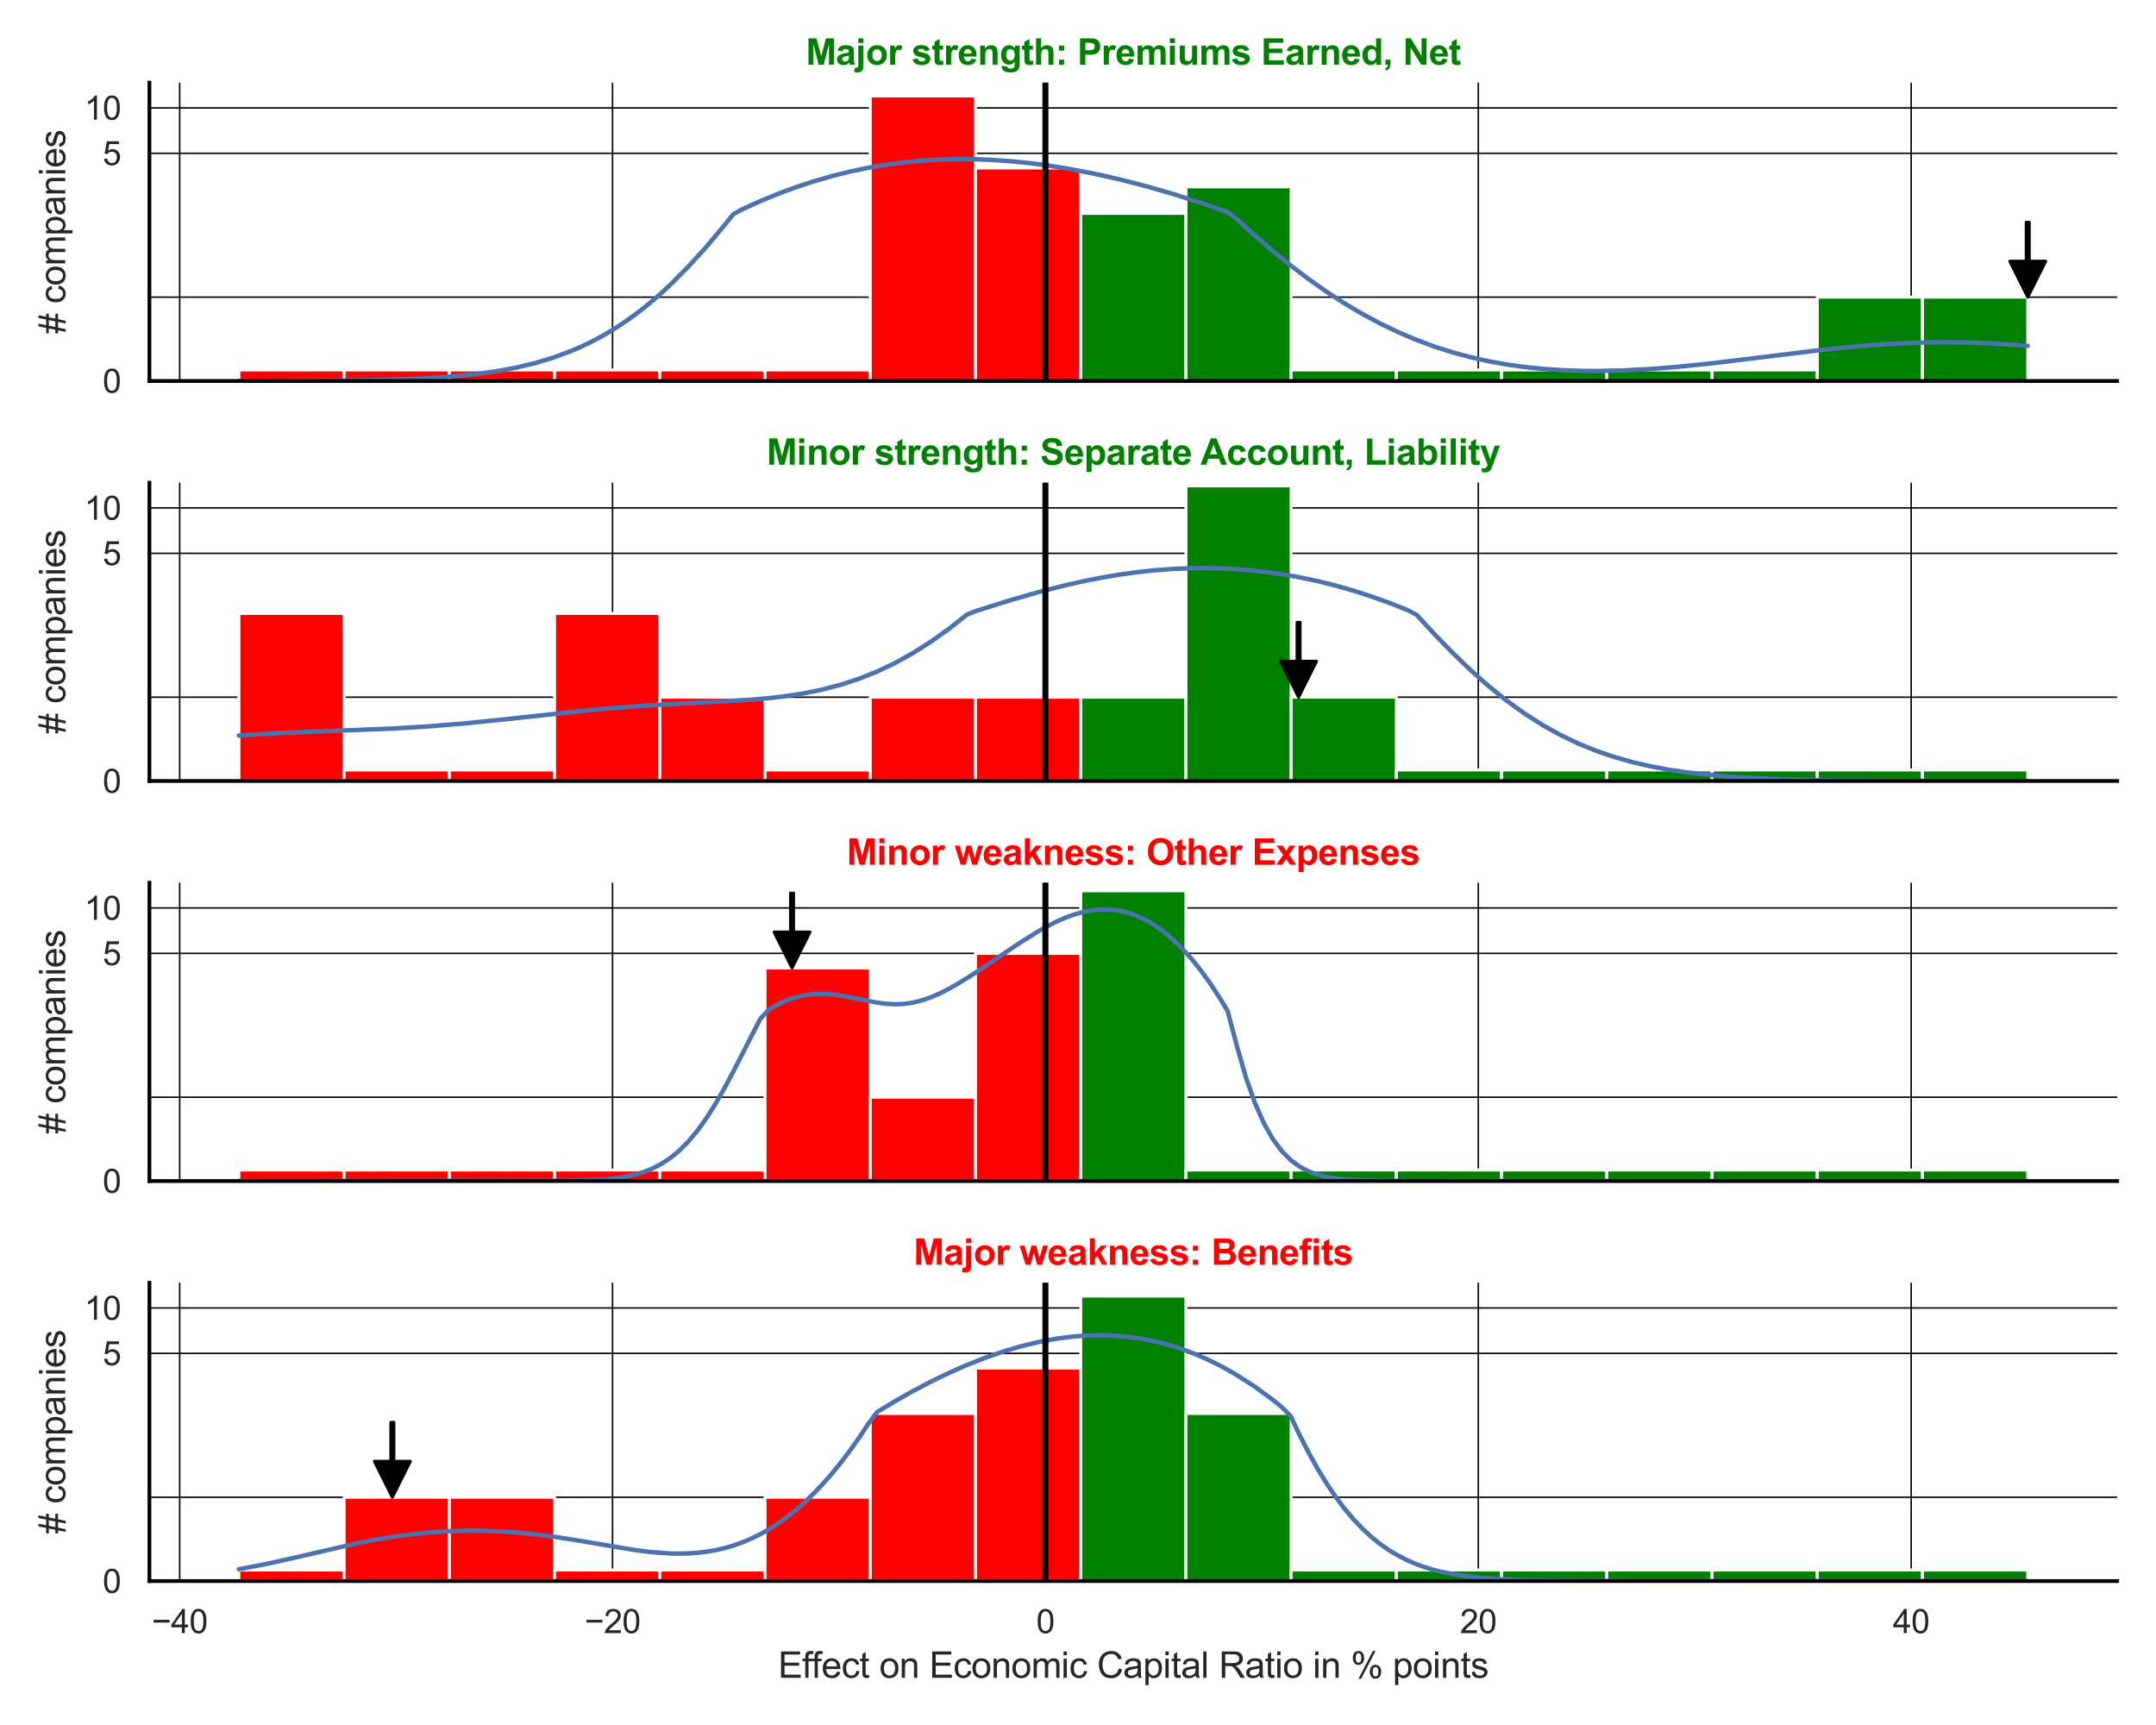
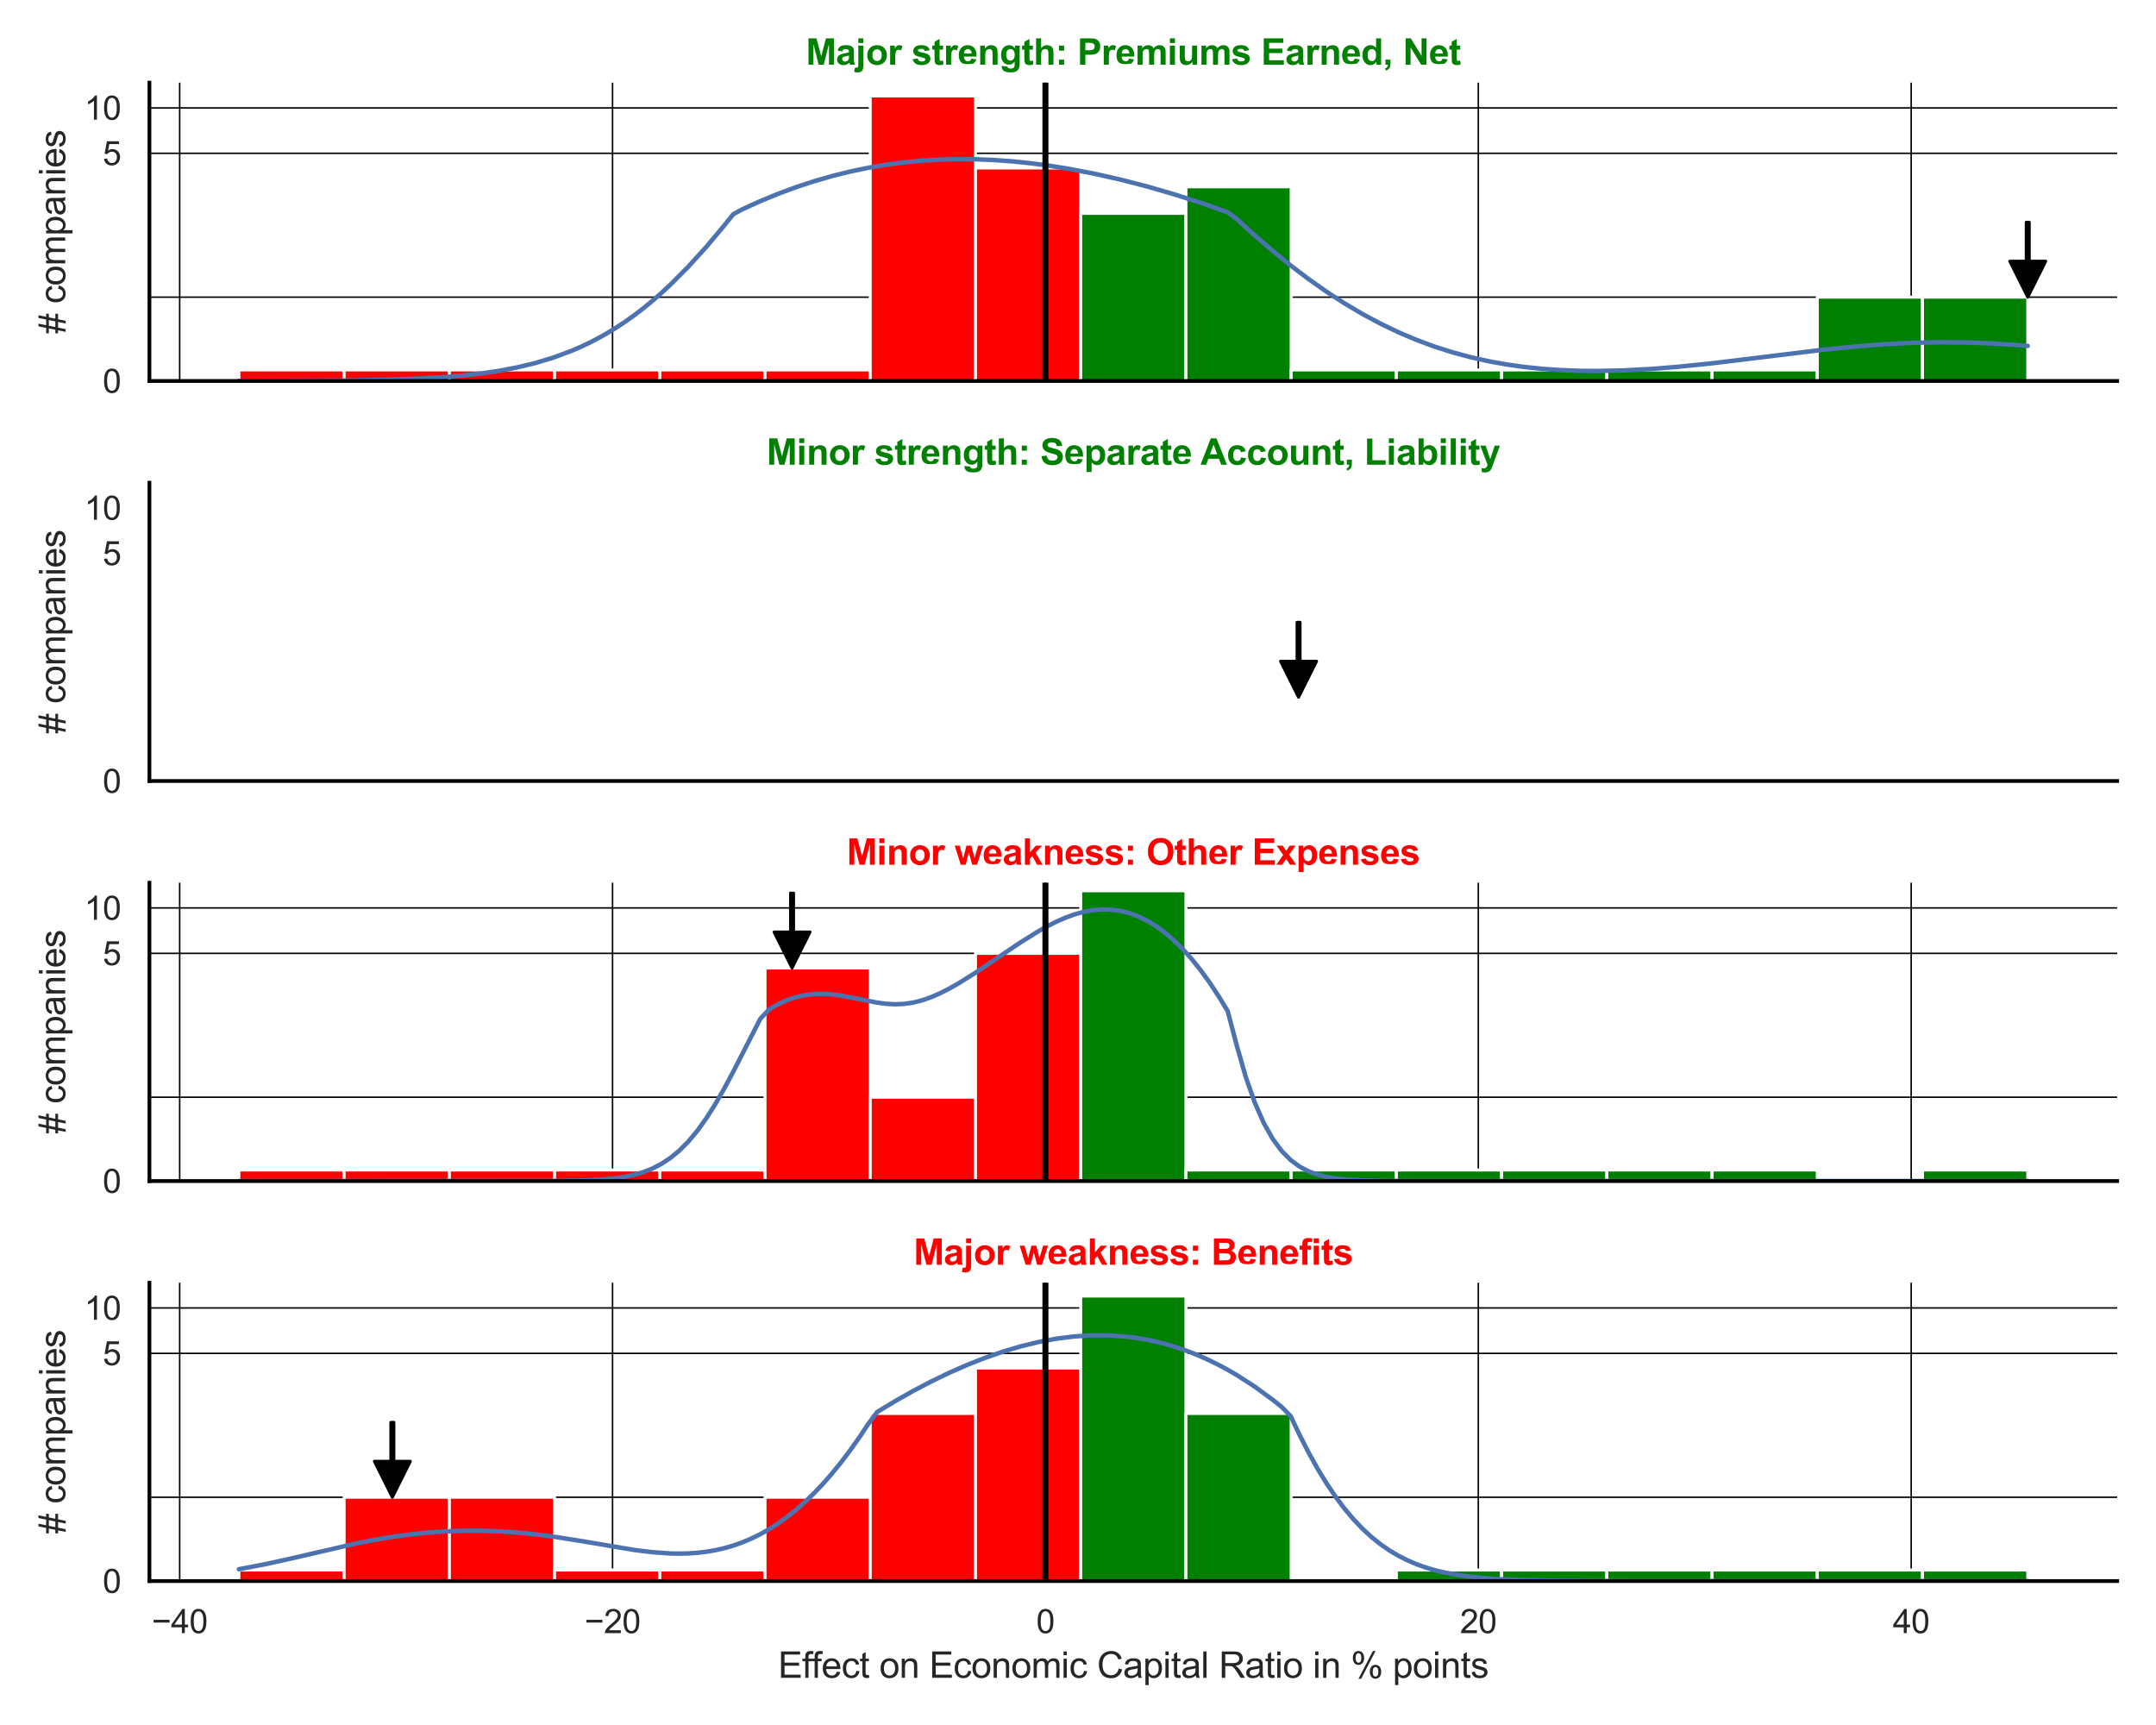
<svg xmlns="http://www.w3.org/2000/svg" xmlns:xlink="http://www.w3.org/1999/xlink" width="720pt" height="576pt" viewBox="0 0 720 576" version="1.1">
  <defs>
    <style type="text/css">*{stroke-linejoin: round; stroke-linecap: butt}</style>
  </defs>
  <g id="figure_1">
    <g id="patch_1">
      <path d="M 0 576  L 720 576  L 720 0  L 0 0  z " style="fill: #ffffff" />
    </g>
    <g id="axes_1">
      <g id="patch_2">
        <path d="M 49.905 127.218  L 707.04 127.218  L 707.04 27.6  L 49.905 27.6  z " style="fill: #ffffff" />
      </g>
      <g id="matplotlib.axis_1">
        <g id="xtick_1">
          <g id="line2d_1">
            <path d="M 60.001 127.218  L 60.001 27.6  " clip-path="url(#pa6d2f81628)" style="fill: none; stroke: #000000; stroke-width: 0.5; stroke-linecap: round" />
          </g>
        </g>
        <g id="xtick_2">
          <g id="line2d_2">
            <path d="M 204.561 127.218  L 204.561 27.6  " clip-path="url(#pa6d2f81628)" style="fill: none; stroke: #000000; stroke-width: 0.5; stroke-linecap: round" />
          </g>
        </g>
        <g id="xtick_3">
          <g id="line2d_3">
            <path d="M 349.122 127.218  L 349.122 27.6  " clip-path="url(#pa6d2f81628)" style="fill: none; stroke: #000000; stroke-width: 0.5; stroke-linecap: round" />
          </g>
        </g>
        <g id="xtick_4">
          <g id="line2d_4">
            <path d="M 493.682 127.218  L 493.682 27.6  " clip-path="url(#pa6d2f81628)" style="fill: none; stroke: #000000; stroke-width: 0.5; stroke-linecap: round" />
          </g>
        </g>
        <g id="xtick_5">
          <g id="line2d_5">
            <path d="M 638.242 127.218  L 638.242 27.6  " clip-path="url(#pa6d2f81628)" style="fill: none; stroke: #000000; stroke-width: 0.5; stroke-linecap: round" />
          </g>
        </g>
      </g>
      <g id="matplotlib.axis_2">
        <g id="ytick_1">
          <g id="line2d_6">
            <path d="M 49.905 127.218  L 707.04 127.218  " clip-path="url(#pa6d2f81628)" style="fill: none; stroke: #000000; stroke-width: 0.5; stroke-linecap: round" />
          </g>
          <g id="text_1">
            <g style="fill: #262626" transform="translate(34.288 131.155) scale(0.11 -0.11)">
              <defs>
                <path id="ArialMT-30" d="M 266 2259  Q 266 3072 433 3567  Q 600 4063 929 4331  Q 1259 4600 1759 4600  Q 2128 4600 2406 4451  Q 2684 4303 2865 4023  Q 3047 3744 3150 3342  Q 3253 2941 3253 2259  Q 3253 1453 3087 958  Q 2922 463 2592 192  Q 2263 -78 1759 -78  Q 1097 -78 719 397  Q 266 969 266 2259  z M 844 2259  Q 844 1131 1108 757  Q 1372 384 1759 384  Q 2147 384 2411 759  Q 2675 1134 2675 2259  Q 2675 3391 2411 3762  Q 2147 4134 1753 4134  Q 1366 4134 1134 3806  Q 844 3388 844 2259  z " transform="scale(0.016)" />
              </defs>
              <use xlink:href="#ArialMT-30" />
            </g>
          </g>
        </g>
        <g id="ytick_2">
          <g id="line2d_7">
            <path d="M 49.905 51.195  L 707.04 51.195  " clip-path="url(#pa6d2f81628)" style="fill: none; stroke: #000000; stroke-width: 0.5; stroke-linecap: round" />
          </g>
          <g id="text_2">
            <g style="fill: #262626" transform="translate(34.288 55.131) scale(0.11 -0.11)">
              <defs>
                <path id="ArialMT-35" d="M 266 1200  L 856 1250  Q 922 819 1161 601  Q 1400 384 1738 384  Q 2144 384 2425 690  Q 2706 997 2706 1503  Q 2706 1984 2436 2262  Q 2166 2541 1728 2541  Q 1456 2541 1237 2417  Q 1019 2294 894 2097  L 366 2166  L 809 4519  L 3088 4519  L 3088 3981  L 1259 3981  L 1013 2750  Q 1425 3038 1878 3038  Q 2478 3038 2890 2622  Q 3303 2206 3303 1553  Q 3303 931 2941 478  Q 2500 -78 1738 -78  Q 1113 -78 717 272  Q 322 622 266 1200  z " transform="scale(0.016)" />
              </defs>
              <use xlink:href="#ArialMT-35" />
            </g>
          </g>
        </g>
        <g id="ytick_3">
          <g id="line2d_8">
            <path d="M 49.905 36.029  L 707.04 36.029  " clip-path="url(#pa6d2f81628)" style="fill: none; stroke: #000000; stroke-width: 0.5; stroke-linecap: round" />
          </g>
          <g id="text_3">
            <g style="fill: #262626" transform="translate(28.171 39.966) scale(0.11 -0.11)">
              <defs>
                <path id="ArialMT-31" d="M 2384 0  L 1822 0  L 1822 3584  Q 1619 3391 1289 3197  Q 959 3003 697 2906  L 697 3450  Q 1169 3672 1522 3987  Q 1875 4303 2022 4600  L 2384 4600  L 2384 0  z " transform="scale(0.016)" />
              </defs>
              <use xlink:href="#ArialMT-31" />
              <use xlink:href="#ArialMT-30" x="55.615" />
            </g>
          </g>
        </g>
        <g id="ytick_4">
          <g id="line2d_9">
            <path d="M 49.905 99.23  L 707.04 99.23  " clip-path="url(#pa6d2f81628)" style="fill: none; stroke: #000000; stroke-width: 0.5; stroke-linecap: round" />
          </g>
        </g>
        <g id="text_4">
          <g style="fill: #262626" transform="translate(21.786 111.426) rotate(-90) scale(0.12 -0.12)">
            <defs>
              <path id="ArialMT-23" d="M 322 -78  L 594 1253  L 66 1253  L 66 1719  L 688 1719  L 919 2853  L 66 2853  L 66 3319  L 1013 3319  L 1284 4659  L 1753 4659  L 1481 3319  L 2466 3319  L 2738 4659  L 3209 4659  L 2938 3319  L 3478 3319  L 3478 2853  L 2844 2853  L 2609 1719  L 3478 1719  L 3478 1253  L 2516 1253  L 2244 -78  L 1775 -78  L 2044 1253  L 1063 1253  L 791 -78  L 322 -78  z M 1156 1719  L 2138 1719  L 2372 2853  L 1388 2853  L 1156 1719  z " transform="scale(0.016)" />
              <path id="ArialMT-20" transform="scale(0.016)" />
              <path id="ArialMT-63" d="M 2588 1216  L 3141 1144  Q 3050 572 2676 248  Q 2303 -75 1759 -75  Q 1078 -75 664 370  Q 250 816 250 1647  Q 250 2184 428 2587  Q 606 2991 970 3192  Q 1334 3394 1763 3394  Q 2303 3394 2647 3120  Q 2991 2847 3088 2344  L 2541 2259  Q 2463 2594 2264 2762  Q 2066 2931 1784 2931  Q 1359 2931 1093 2626  Q 828 2322 828 1663  Q 828 994 1084 691  Q 1341 388 1753 388  Q 2084 388 2306 591  Q 2528 794 2588 1216  z " transform="scale(0.016)" />
              <path id="ArialMT-6f" d="M 213 1659  Q 213 2581 725 3025  Q 1153 3394 1769 3394  Q 2453 3394 2887 2945  Q 3322 2497 3322 1706  Q 3322 1066 3130 698  Q 2938 331 2570 128  Q 2203 -75 1769 -75  Q 1072 -75 642 372  Q 213 819 213 1659  z M 791 1659  Q 791 1022 1069 705  Q 1347 388 1769 388  Q 2188 388 2466 706  Q 2744 1025 2744 1678  Q 2744 2294 2464 2611  Q 2184 2928 1769 2928  Q 1347 2928 1069 2612  Q 791 2297 791 1659  z " transform="scale(0.016)" />
              <path id="ArialMT-6d" d="M 422 0  L 422 3319  L 925 3319  L 925 2853  Q 1081 3097 1340 3245  Q 1600 3394 1931 3394  Q 2300 3394 2536 3241  Q 2772 3088 2869 2813  Q 3263 3394 3894 3394  Q 4388 3394 4653 3120  Q 4919 2847 4919 2278  L 4919 0  L 4359 0  L 4359 2091  Q 4359 2428 4304 2576  Q 4250 2725 4106 2815  Q 3963 2906 3769 2906  Q 3419 2906 3187 2673  Q 2956 2441 2956 1928  L 2956 0  L 2394 0  L 2394 2156  Q 2394 2531 2256 2718  Q 2119 2906 1806 2906  Q 1569 2906 1367 2781  Q 1166 2656 1075 2415  Q 984 2175 984 1722  L 984 0  L 422 0  z " transform="scale(0.016)" />
              <path id="ArialMT-70" d="M 422 -1272  L 422 3319  L 934 3319  L 934 2888  Q 1116 3141 1344 3267  Q 1572 3394 1897 3394  Q 2322 3394 2647 3175  Q 2972 2956 3137 2557  Q 3303 2159 3303 1684  Q 3303 1175 3120 767  Q 2938 359 2589 142  Q 2241 -75 1856 -75  Q 1575 -75 1351 44  Q 1128 163 984 344  L 984 -1272  L 422 -1272  z M 931 1641  Q 931 1000 1190 694  Q 1450 388 1819 388  Q 2194 388 2461 705  Q 2728 1022 2728 1688  Q 2728 2322 2467 2637  Q 2206 2953 1844 2953  Q 1484 2953 1207 2617  Q 931 2281 931 1641  z " transform="scale(0.016)" />
              <path id="ArialMT-61" d="M 2588 409  Q 2275 144 1986 34  Q 1697 -75 1366 -75  Q 819 -75 525 192  Q 231 459 231 875  Q 231 1119 342 1320  Q 453 1522 633 1644  Q 813 1766 1038 1828  Q 1203 1872 1538 1913  Q 2219 1994 2541 2106  Q 2544 2222 2544 2253  Q 2544 2597 2384 2738  Q 2169 2928 1744 2928  Q 1347 2928 1158 2789  Q 969 2650 878 2297  L 328 2372  Q 403 2725 575 2942  Q 747 3159 1072 3276  Q 1397 3394 1825 3394  Q 2250 3394 2515 3294  Q 2781 3194 2906 3042  Q 3031 2891 3081 2659  Q 3109 2516 3109 2141  L 3109 1391  Q 3109 606 3145 398  Q 3181 191 3288 0  L 2700 0  Q 2613 175 2588 409  z M 2541 1666  Q 2234 1541 1622 1453  Q 1275 1403 1131 1340  Q 988 1278 909 1158  Q 831 1038 831 891  Q 831 666 1001 516  Q 1172 366 1500 366  Q 1825 366 2078 508  Q 2331 650 2450 897  Q 2541 1088 2541 1459  L 2541 1666  z " transform="scale(0.016)" />
              <path id="ArialMT-6e" d="M 422 0  L 422 3319  L 928 3319  L 928 2847  Q 1294 3394 1984 3394  Q 2284 3394 2536 3286  Q 2788 3178 2913 3003  Q 3038 2828 3088 2588  Q 3119 2431 3119 2041  L 3119 0  L 2556 0  L 2556 2019  Q 2556 2363 2490 2533  Q 2425 2703 2258 2804  Q 2091 2906 1866 2906  Q 1506 2906 1245 2678  Q 984 2450 984 1813  L 984 0  L 422 0  z " transform="scale(0.016)" />
              <path id="ArialMT-69" d="M 425 3934  L 425 4581  L 988 4581  L 988 3934  L 425 3934  z M 425 0  L 425 3319  L 988 3319  L 988 0  L 425 0  z " transform="scale(0.016)" />
              <path id="ArialMT-65" d="M 2694 1069  L 3275 997  Q 3138 488 2766 206  Q 2394 -75 1816 -75  Q 1088 -75 661 373  Q 234 822 234 1631  Q 234 2469 665 2931  Q 1097 3394 1784 3394  Q 2450 3394 2872 2941  Q 3294 2488 3294 1666  Q 3294 1616 3291 1516  L 816 1516  Q 847 969 1125 678  Q 1403 388 1819 388  Q 2128 388 2347 550  Q 2566 713 2694 1069  z M 847 1978  L 2700 1978  Q 2663 2397 2488 2606  Q 2219 2931 1791 2931  Q 1403 2931 1139 2672  Q 875 2413 847 1978  z " transform="scale(0.016)" />
              <path id="ArialMT-73" d="M 197 991  L 753 1078  Q 800 744 1014 566  Q 1228 388 1613 388  Q 2000 388 2187 545  Q 2375 703 2375 916  Q 2375 1106 2209 1216  Q 2094 1291 1634 1406  Q 1016 1563 777 1677  Q 538 1791 414 1992  Q 291 2194 291 2438  Q 291 2659 392 2848  Q 494 3038 669 3163  Q 800 3259 1026 3326  Q 1253 3394 1513 3394  Q 1903 3394 2198 3281  Q 2494 3169 2634 2976  Q 2775 2784 2828 2463  L 2278 2388  Q 2241 2644 2061 2787  Q 1881 2931 1553 2931  Q 1166 2931 1000 2803  Q 834 2675 834 2503  Q 834 2394 903 2306  Q 972 2216 1119 2156  Q 1203 2125 1616 2013  Q 2213 1853 2448 1751  Q 2684 1650 2818 1456  Q 2953 1263 2953 975  Q 2953 694 2789 445  Q 2625 197 2315 61  Q 2006 -75 1616 -75  Q 969 -75 630 194  Q 291 463 197 991  z " transform="scale(0.016)" />
            </defs>
            <use xlink:href="#ArialMT-23" />
            <use xlink:href="#ArialMT-20" x="55.615" />
            <use xlink:href="#ArialMT-63" x="83.398" />
            <use xlink:href="#ArialMT-6f" x="133.398" />
            <use xlink:href="#ArialMT-6d" x="189.014" />
            <use xlink:href="#ArialMT-70" x="272.314" />
            <use xlink:href="#ArialMT-61" x="327.93" />
            <use xlink:href="#ArialMT-6e" x="383.545" />
            <use xlink:href="#ArialMT-69" x="439.16" />
            <use xlink:href="#ArialMT-65" x="461.377" />
            <use xlink:href="#ArialMT-73" x="516.992" />
          </g>
        </g>
      </g>
      <g id="patch_3">
        <path d="M 79.775 127.218  L 114.916 127.218  L 114.916 123.525  L 79.775 123.525  z " clip-path="url(#pa6d2f81628)" style="fill: #ff0000; stroke: #ffffff; stroke-linejoin: miter" />
      </g>
      <g id="patch_4">
        <path d="M 114.916 127.218  L 150.057 127.218  L 150.057 123.525  L 114.916 123.525  z " clip-path="url(#pa6d2f81628)" style="fill: #ff0000; stroke: #ffffff; stroke-linejoin: miter" />
      </g>
      <g id="patch_5">
        <path d="M 150.057 127.218  L 185.197 127.218  L 185.197 123.525  L 150.057 123.525  z " clip-path="url(#pa6d2f81628)" style="fill: #ff0000; stroke: #ffffff; stroke-linejoin: miter" />
      </g>
      <g id="patch_6">
        <path d="M 185.197 127.218  L 220.338 127.218  L 220.338 123.525  L 185.197 123.525  z " clip-path="url(#pa6d2f81628)" style="fill: #ff0000; stroke: #ffffff; stroke-linejoin: miter" />
      </g>
      <g id="patch_7">
        <path d="M 220.338 127.218  L 255.479 127.218  L 255.479 123.525  L 220.338 123.525  z " clip-path="url(#pa6d2f81628)" style="fill: #ff0000; stroke: #ffffff; stroke-linejoin: miter" />
      </g>
      <g id="patch_8">
        <path d="M 255.479 127.218  L 290.62 127.218  L 290.62 123.525  L 255.479 123.525  z " clip-path="url(#pa6d2f81628)" style="fill: #ff0000; stroke: #ffffff; stroke-linejoin: miter" />
      </g>
      <g id="patch_9">
        <path d="M 290.62 127.218  L 325.761 127.218  L 325.761 32.04  L 290.62 32.04  z " clip-path="url(#pa6d2f81628)" style="fill: #ff0000; stroke: #ffffff; stroke-linejoin: miter" />
      </g>
      <g id="patch_10">
        <path d="M 325.761 127.218  L 360.902 127.218  L 360.902 56.077  L 325.761 56.077  z " clip-path="url(#pa6d2f81628)" style="fill: #ff0000; stroke: #ffffff; stroke-linejoin: miter" />
      </g>
      <g id="patch_11">
        <path d="M 360.902 127.218  L 396.043 127.218  L 396.043 71.242  L 360.902 71.242  z " clip-path="url(#pa6d2f81628)" style="fill: #008000; stroke: #ffffff; stroke-linejoin: miter" />
      </g>
      <g id="patch_12">
        <path d="M 396.043 127.218  L 431.184 127.218  L 431.184 62.371  L 396.043 62.371  z " clip-path="url(#pa6d2f81628)" style="fill: #008000; stroke: #ffffff; stroke-linejoin: miter" />
      </g>
      <g id="patch_13">
        <path d="M 431.184 127.218  L 466.325 127.218  L 466.325 123.525  L 431.184 123.525  z " clip-path="url(#pa6d2f81628)" style="fill: #008000; stroke: #ffffff; stroke-linejoin: miter" />
      </g>
      <g id="patch_14">
        <path d="M 466.325 127.218  L 501.466 127.218  L 501.466 123.525  L 466.325 123.525  z " clip-path="url(#pa6d2f81628)" style="fill: #008000; stroke: #ffffff; stroke-linejoin: miter" />
      </g>
      <g id="patch_15">
        <path d="M 501.466 127.218  L 536.607 127.218  L 536.607 123.525  L 501.466 123.525  z " clip-path="url(#pa6d2f81628)" style="fill: #008000; stroke: #ffffff; stroke-linejoin: miter" />
      </g>
      <g id="patch_16">
        <path d="M 536.607 127.218  L 571.747 127.218  L 571.747 123.525  L 536.607 123.525  z " clip-path="url(#pa6d2f81628)" style="fill: #008000; stroke: #ffffff; stroke-linejoin: miter" />
      </g>
      <g id="patch_17">
        <path d="M 571.747 127.218  L 606.888 127.218  L 606.888 123.525  L 571.747 123.525  z " clip-path="url(#pa6d2f81628)" style="fill: #008000; stroke: #ffffff; stroke-linejoin: miter" />
      </g>
      <g id="patch_18">
        <path d="M 606.888 127.218  L 642.029 127.218  L 642.029 99.23  L 606.888 99.23  z " clip-path="url(#pa6d2f81628)" style="fill: #008000; stroke: #ffffff; stroke-linejoin: miter" />
      </g>
      <g id="patch_19">
        <path d="M 642.029 127.218  L 677.17 127.218  L 677.17 99.23  L 642.029 99.23  z " clip-path="url(#pa6d2f81628)" style="fill: #008000; stroke: #ffffff; stroke-linejoin: miter" />
      </g>
      <g id="line2d_10">
        <path d="M 79.775 127.205  L 112.797 127.072  L 127.807 126.83  L 139.815 126.416  L 148.82 125.88  L 154.824 125.365  L 160.828 124.684  L 166.832 123.796  L 172.836 122.653  L 178.84 121.203  L 184.844 119.39  L 190.848 117.157  L 193.85 115.864  L 196.852 114.444  L 199.854 112.891  L 202.856 111.198  L 205.858 109.359  L 208.86 107.37  L 211.862 105.227  L 214.864 102.927  L 217.866 100.466  L 220.868 97.846  L 223.87 95.066  L 229.874 89.037  L 235.878 82.417  L 241.882 75.27  L 244.884 71.526  L 247.886 69.895  L 253.89 67.17  L 259.894 64.698  L 265.898 62.477  L 271.902 60.503  L 277.906 58.774  L 283.91 57.285  L 289.914 56.033  L 295.918 55.012  L 301.922 54.218  L 307.926 53.645  L 313.93 53.287  L 319.934 53.138  L 325.938 53.191  L 331.942 53.437  L 337.946 53.87  L 343.95 54.481  L 349.954 55.261  L 355.958 56.202  L 364.964 57.9  L 373.97 59.918  L 382.975 62.235  L 391.981 64.837  L 400.987 67.716  L 409.993 70.873  L 412.995 73.119  L 418.999 78.58  L 425.003 83.758  L 431.007 88.633  L 437.011 93.19  L 443.015 97.418  L 449.019 101.311  L 455.023 104.864  L 461.027 108.078  L 467.031 110.955  L 473.035 113.501  L 479.039 115.726  L 485.043 117.642  L 491.047 119.264  L 497.051 120.608  L 503.055 121.693  L 509.059 122.537  L 515.063 123.159  L 521.067 123.578  L 527.071 123.811  L 533.075 123.875  L 542.081 123.691  L 551.087 123.217  L 560.093 122.503  L 572.101 121.266  L 587.111 119.444  L 608.125 116.873  L 620.132 115.654  L 629.138 114.957  L 638.144 114.491  L 647.15 114.283  L 656.156 114.346  L 665.162 114.677  L 674.168 115.256  L 677.17 115.499  L 677.17 115.499  " clip-path="url(#pa6d2f81628)" style="fill: none; stroke: #4c72b0; stroke-width: 1.5; stroke-linecap: round" />
      </g>
      <g id="line2d_11">
        <path d="M 349.122 127.218  L 349.122 27.6  " clip-path="url(#pa6d2f81628)" style="fill: none; stroke: #000000; stroke-width: 2; stroke-linecap: round" />
      </g>
      <g id="patch_20">
        <path d="M 49.905 127.218  L 49.905 27.6  " style="fill: none; stroke: #000000; stroke-width: 1.25; stroke-linejoin: miter; stroke-linecap: square" />
      </g>
      <g id="patch_21">
        <path d="M 49.905 127.218  L 707.04 127.218  " style="fill: none; stroke: #000000; stroke-width: 1.25; stroke-linejoin: miter; stroke-linecap: square" />
      </g>
      <g id="patch_22">
        <path d="M 677.67 74.23  Q 677.67 80.729 677.67 87.227  L 683.17 87.227  Q 680.17 93.229 677.17 99.23  Q 674.17 93.229 671.17 87.227  L 676.67 87.227  Q 676.67 80.729 676.67 74.23  L 677.67 74.23  z " style="stroke: #000000; stroke-linecap: round" />
      </g>
      <g id="text_5">
        <g style="fill: #008000" transform="translate(269.121 21.6) scale(0.12 -0.12)">
          <defs>
            <path id="Arial-BoldMT-4d" d="M 453 0  L 453 4581  L 1838 4581  L 2669 1456  L 3491 4581  L 4878 4581  L 4878 0  L 4019 0  L 4019 3606  L 3109 0  L 2219 0  L 1313 3606  L 1313 0  L 453 0  z " transform="scale(0.016)" />
            <path id="Arial-BoldMT-61" d="M 1116 2306  L 319 2450  Q 453 2931 781 3162  Q 1109 3394 1756 3394  Q 2344 3394 2631 3255  Q 2919 3116 3036 2902  Q 3153 2688 3153 2116  L 3144 1091  Q 3144 653 3186 445  Q 3228 238 3344 0  L 2475 0  Q 2441 88 2391 259  Q 2369 338 2359 363  Q 2134 144 1878 34  Q 1622 -75 1331 -75  Q 819 -75 523 203  Q 228 481 228 906  Q 228 1188 362 1408  Q 497 1628 739 1745  Q 981 1863 1438 1950  Q 2053 2066 2291 2166  L 2291 2253  Q 2291 2506 2166 2614  Q 2041 2722 1694 2722  Q 1459 2722 1328 2630  Q 1197 2538 1116 2306  z M 2291 1594  Q 2122 1538 1756 1459  Q 1391 1381 1278 1306  Q 1106 1184 1106 997  Q 1106 813 1243 678  Q 1381 544 1594 544  Q 1831 544 2047 700  Q 2206 819 2256 991  Q 2291 1103 2291 1419  L 2291 1594  z " transform="scale(0.016)" />
            <path id="Arial-BoldMT-6a" d="M 441 3769  L 441 4581  L 1319 4581  L 1319 3769  L 441 3769  z M 1319 3319  L 1319 103  Q 1319 -531 1236 -792  Q 1153 -1053 917 -1200  Q 681 -1347 316 -1347  Q 184 -1347 32 -1323  Q -119 -1300 -294 -1253  L -141 -503  Q -78 -516 -23 -523  Q 31 -531 78 -531  Q 213 -531 298 -473  Q 384 -416 412 -334  Q 441 -253 441 153  L 441 3319  L 1319 3319  z " transform="scale(0.016)" />
            <path id="Arial-BoldMT-6f" d="M 256 1706  Q 256 2144 472 2553  Q 688 2963 1083 3178  Q 1478 3394 1966 3394  Q 2719 3394 3200 2905  Q 3681 2416 3681 1669  Q 3681 916 3195 420  Q 2709 -75 1972 -75  Q 1516 -75 1102 131  Q 688 338 472 736  Q 256 1134 256 1706  z M 1156 1659  Q 1156 1166 1390 903  Q 1625 641 1969 641  Q 2313 641 2545 903  Q 2778 1166 2778 1666  Q 2778 2153 2545 2415  Q 2313 2678 1969 2678  Q 1625 2678 1390 2415  Q 1156 2153 1156 1659  z " transform="scale(0.016)" />
            <path id="Arial-BoldMT-72" d="M 1300 0  L 422 0  L 422 3319  L 1238 3319  L 1238 2847  Q 1447 3181 1614 3287  Q 1781 3394 1994 3394  Q 2294 3394 2572 3228  L 2300 2463  Q 2078 2606 1888 2606  Q 1703 2606 1575 2504  Q 1447 2403 1373 2137  Q 1300 1872 1300 1025  L 1300 0  z " transform="scale(0.016)" />
            <path id="Arial-BoldMT-20" transform="scale(0.016)" />
            <path id="Arial-BoldMT-73" d="M 150 947  L 1031 1081  Q 1088 825 1259 692  Q 1431 559 1741 559  Q 2081 559 2253 684  Q 2369 772 2369 919  Q 2369 1019 2306 1084  Q 2241 1147 2013 1200  Q 950 1434 666 1628  Q 272 1897 272 2375  Q 272 2806 612 3100  Q 953 3394 1669 3394  Q 2350 3394 2681 3172  Q 3013 2950 3138 2516  L 2309 2363  Q 2256 2556 2107 2659  Q 1959 2763 1684 2763  Q 1338 2763 1188 2666  Q 1088 2597 1088 2488  Q 1088 2394 1175 2328  Q 1294 2241 1995 2081  Q 2697 1922 2975 1691  Q 3250 1456 3250 1038  Q 3250 581 2869 253  Q 2488 -75 1741 -75  Q 1063 -75 667 200  Q 272 475 150 947  z " transform="scale(0.016)" />
            <path id="Arial-BoldMT-74" d="M 1981 3319  L 1981 2619  L 1381 2619  L 1381 1281  Q 1381 875 1398 808  Q 1416 741 1477 697  Q 1538 653 1625 653  Q 1747 653 1978 738  L 2053 56  Q 1747 -75 1359 -75  Q 1122 -75 931 4  Q 741 84 652 211  Q 563 338 528 553  Q 500 706 500 1172  L 500 2619  L 97 2619  L 97 3319  L 500 3319  L 500 3978  L 1381 4491  L 1381 3319  L 1981 3319  z " transform="scale(0.016)" />
-             <path id="Arial-BoldMT-65" d="M 2381 1056  L 3256 909  Q 3088 428 2723 176  Q 2359 -75 1813 -75  Q 947 -75 531 491  Q 203 944 203 1634  Q 203 2459 634 2926  Q 1066 3394 1725 3394  Q 2466 3394 2894 2905  Q 3322 2416 3303 1406  L 1103 1406  Q 1113 1016 1316 798  Q 1519 581 1822 581  Q 2028 581 2168 693  Q 2309 806 2381 1056  z M 2431 1944  Q 2422 2325 2234 2523  Q 2047 2722 1778 2722  Q 1491 2722 1303 2513  Q 1116 2303 1119 1944  L 2431 1944  z " transform="scale(0.016)" />
+             <path id="Arial-BoldMT-65" d="M 2381 1056  L 3256 909  Q 3088 428 2723 176  Q 947 -75 531 491  Q 203 944 203 1634  Q 203 2459 634 2926  Q 1066 3394 1725 3394  Q 2466 3394 2894 2905  Q 3322 2416 3303 1406  L 1103 1406  Q 1113 1016 1316 798  Q 1519 581 1822 581  Q 2028 581 2168 693  Q 2309 806 2381 1056  z M 2431 1944  Q 2422 2325 2234 2523  Q 2047 2722 1778 2722  Q 1491 2722 1303 2513  Q 1116 2303 1119 1944  L 2431 1944  z " transform="scale(0.016)" />
            <path id="Arial-BoldMT-6e" d="M 3478 0  L 2600 0  L 2600 1694  Q 2600 2231 2544 2389  Q 2488 2547 2361 2634  Q 2234 2722 2056 2722  Q 1828 2722 1647 2597  Q 1466 2472 1398 2265  Q 1331 2059 1331 1503  L 1331 0  L 453 0  L 453 3319  L 1269 3319  L 1269 2831  Q 1703 3394 2363 3394  Q 2653 3394 2893 3289  Q 3134 3184 3257 3021  Q 3381 2859 3429 2653  Q 3478 2447 3478 2063  L 3478 0  z " transform="scale(0.016)" />
            <path id="Arial-BoldMT-67" d="M 378 -219  L 1381 -341  Q 1406 -516 1497 -581  Q 1622 -675 1891 -675  Q 2234 -675 2406 -572  Q 2522 -503 2581 -350  Q 2622 -241 2622 53  L 2622 538  Q 2228 0 1628 0  Q 959 0 569 566  Q 263 1013 263 1678  Q 263 2513 664 2953  Q 1066 3394 1663 3394  Q 2278 3394 2678 2853  L 2678 3319  L 3500 3319  L 3500 341  Q 3500 -247 3403 -537  Q 3306 -828 3131 -993  Q 2956 -1159 2664 -1253  Q 2372 -1347 1925 -1347  Q 1081 -1347 728 -1058  Q 375 -769 375 -325  Q 375 -281 378 -219  z M 1163 1728  Q 1163 1200 1367 954  Q 1572 709 1872 709  Q 2194 709 2416 961  Q 2638 1213 2638 1706  Q 2638 2222 2425 2472  Q 2213 2722 1888 2722  Q 1572 2722 1367 2476  Q 1163 2231 1163 1728  z " transform="scale(0.016)" />
            <path id="Arial-BoldMT-68" d="M 1334 4581  L 1334 2897  Q 1759 3394 2350 3394  Q 2653 3394 2897 3281  Q 3141 3169 3264 2994  Q 3388 2819 3433 2606  Q 3478 2394 3478 1947  L 3478 0  L 2600 0  L 2600 1753  Q 2600 2275 2550 2415  Q 2500 2556 2373 2639  Q 2247 2722 2056 2722  Q 1838 2722 1666 2615  Q 1494 2509 1414 2295  Q 1334 2081 1334 1663  L 1334 0  L 456 0  L 456 4581  L 1334 4581  z " transform="scale(0.016)" />
            <path id="Arial-BoldMT-3a" d="M 628 2441  L 628 3319  L 1506 3319  L 1506 2441  L 628 2441  z M 628 0  L 628 878  L 1506 878  L 1506 0  L 628 0  z " transform="scale(0.016)" />
            <path id="Arial-BoldMT-50" d="M 466 0  L 466 4581  L 1950 4581  Q 2794 4581 3050 4513  Q 3444 4409 3709 4064  Q 3975 3719 3975 3172  Q 3975 2750 3822 2462  Q 3669 2175 3433 2011  Q 3197 1847 2953 1794  Q 2622 1728 1994 1728  L 1391 1728  L 1391 0  L 466 0  z M 1391 3806  L 1391 2506  L 1897 2506  Q 2444 2506 2628 2578  Q 2813 2650 2917 2803  Q 3022 2956 3022 3159  Q 3022 3409 2875 3571  Q 2728 3734 2503 3775  Q 2338 3806 1838 3806  L 1391 3806  z " transform="scale(0.016)" />
            <path id="Arial-BoldMT-6d" d="M 394 3319  L 1203 3319  L 1203 2866  Q 1638 3394 2238 3394  Q 2556 3394 2790 3262  Q 3025 3131 3175 2866  Q 3394 3131 3647 3262  Q 3900 3394 4188 3394  Q 4553 3394 4806 3245  Q 5059 3097 5184 2809  Q 5275 2597 5275 2122  L 5275 0  L 4397 0  L 4397 1897  Q 4397 2391 4306 2534  Q 4184 2722 3931 2722  Q 3747 2722 3584 2609  Q 3422 2497 3350 2280  Q 3278 2063 3278 1594  L 3278 0  L 2400 0  L 2400 1819  Q 2400 2303 2353 2443  Q 2306 2584 2207 2653  Q 2109 2722 1941 2722  Q 1738 2722 1575 2612  Q 1413 2503 1342 2297  Q 1272 2091 1272 1613  L 1272 0  L 394 0  L 394 3319  z " transform="scale(0.016)" />
            <path id="Arial-BoldMT-69" d="M 459 3769  L 459 4581  L 1338 4581  L 1338 3769  L 459 3769  z M 459 0  L 459 3319  L 1338 3319  L 1338 0  L 459 0  z " transform="scale(0.016)" />
            <path id="Arial-BoldMT-75" d="M 2644 0  L 2644 497  Q 2463 231 2167 78  Q 1872 -75 1544 -75  Q 1209 -75 943 72  Q 678 219 559 484  Q 441 750 441 1219  L 441 3319  L 1319 3319  L 1319 1794  Q 1319 1094 1367 936  Q 1416 778 1544 686  Q 1672 594 1869 594  Q 2094 594 2272 717  Q 2450 841 2515 1023  Q 2581 1206 2581 1919  L 2581 3319  L 3459 3319  L 3459 0  L 2644 0  z " transform="scale(0.016)" />
            <path id="Arial-BoldMT-45" d="M 466 0  L 466 4581  L 3863 4581  L 3863 3806  L 1391 3806  L 1391 2791  L 3691 2791  L 3691 2019  L 1391 2019  L 1391 772  L 3950 772  L 3950 0  L 466 0  z " transform="scale(0.016)" />
            <path id="Arial-BoldMT-64" d="M 3503 0  L 2688 0  L 2688 488  Q 2484 203 2207 64  Q 1931 -75 1650 -75  Q 1078 -75 670 386  Q 263 847 263 1672  Q 263 2516 659 2955  Q 1056 3394 1663 3394  Q 2219 3394 2625 2931  L 2625 4581  L 3503 4581  L 3503 0  z M 1159 1731  Q 1159 1200 1306 963  Q 1519 619 1900 619  Q 2203 619 2415 876  Q 2628 1134 2628 1647  Q 2628 2219 2422 2470  Q 2216 2722 1894 2722  Q 1581 2722 1370 2473  Q 1159 2225 1159 1731  z " transform="scale(0.016)" />
            <path id="Arial-BoldMT-2c" d="M 438 878  L 1316 878  L 1316 250  Q 1316 -131 1250 -351  Q 1184 -572 1001 -747  Q 819 -922 538 -1022  L 366 -659  Q 631 -572 743 -419  Q 856 -266 863 0  L 438 0  L 438 878  z " transform="scale(0.016)" />
            <path id="Arial-BoldMT-4e" d="M 475 0  L 475 4581  L 1375 4581  L 3250 1522  L 3250 4581  L 4109 4581  L 4109 0  L 3181 0  L 1334 2988  L 1334 0  L 475 0  z " transform="scale(0.016)" />
          </defs>
          <use xlink:href="#Arial-BoldMT-4d" />
          <use xlink:href="#Arial-BoldMT-61" x="83.301" />
          <use xlink:href="#Arial-BoldMT-6a" x="138.916" />
          <use xlink:href="#Arial-BoldMT-6f" x="166.699" />
          <use xlink:href="#Arial-BoldMT-72" x="227.783" />
          <use xlink:href="#Arial-BoldMT-20" x="266.699" />
          <use xlink:href="#Arial-BoldMT-73" x="294.482" />
          <use xlink:href="#Arial-BoldMT-74" x="350.098" />
          <use xlink:href="#Arial-BoldMT-72" x="383.398" />
          <use xlink:href="#Arial-BoldMT-65" x="422.314" />
          <use xlink:href="#Arial-BoldMT-6e" x="477.93" />
          <use xlink:href="#Arial-BoldMT-67" x="539.014" />
          <use xlink:href="#Arial-BoldMT-74" x="600.098" />
          <use xlink:href="#Arial-BoldMT-68" x="633.398" />
          <use xlink:href="#Arial-BoldMT-3a" x="694.482" />
          <use xlink:href="#Arial-BoldMT-20" x="727.783" />
          <use xlink:href="#Arial-BoldMT-50" x="755.566" />
          <use xlink:href="#Arial-BoldMT-72" x="822.266" />
          <use xlink:href="#Arial-BoldMT-65" x="861.182" />
          <use xlink:href="#Arial-BoldMT-6d" x="916.797" />
          <use xlink:href="#Arial-BoldMT-69" x="1005.713" />
          <use xlink:href="#Arial-BoldMT-75" x="1033.496" />
          <use xlink:href="#Arial-BoldMT-6d" x="1094.58" />
          <use xlink:href="#Arial-BoldMT-73" x="1183.496" />
          <use xlink:href="#Arial-BoldMT-20" x="1239.111" />
          <use xlink:href="#Arial-BoldMT-45" x="1266.895" />
          <use xlink:href="#Arial-BoldMT-61" x="1333.594" />
          <use xlink:href="#Arial-BoldMT-72" x="1389.209" />
          <use xlink:href="#Arial-BoldMT-6e" x="1428.125" />
          <use xlink:href="#Arial-BoldMT-65" x="1489.209" />
          <use xlink:href="#Arial-BoldMT-64" x="1544.824" />
          <use xlink:href="#Arial-BoldMT-2c" x="1605.908" />
          <use xlink:href="#Arial-BoldMT-20" x="1633.691" />
          <use xlink:href="#Arial-BoldMT-4e" x="1661.475" />
          <use xlink:href="#Arial-BoldMT-65" x="1733.691" />
          <use xlink:href="#Arial-BoldMT-74" x="1789.307" />
        </g>
      </g>
    </g>
    <g id="axes_2">
      <g id="patch_23">
        <path d="M 49.905 260.792  L 707.04 260.792  L 707.04 161.174  L 49.905 161.174  z " style="fill: #ffffff" />
      </g>
      <g id="matplotlib.axis_3">
        <g id="xtick_6">
          <g id="line2d_12">
            <path d="M 60.001 260.792  L 60.001 161.174  " clip-path="url(#pf729f8cb2e)" style="fill: none; stroke: #000000; stroke-width: 0.5; stroke-linecap: round" />
          </g>
        </g>
        <g id="xtick_7">
          <g id="line2d_13">
            <path d="M 204.561 260.792  L 204.561 161.174  " clip-path="url(#pf729f8cb2e)" style="fill: none; stroke: #000000; stroke-width: 0.5; stroke-linecap: round" />
          </g>
        </g>
        <g id="xtick_8">
          <g id="line2d_14">
-             <path d="M 349.122 260.792  L 349.122 161.174  " clip-path="url(#pf729f8cb2e)" style="fill: none; stroke: #000000; stroke-width: 0.5; stroke-linecap: round" />
-           </g>
+             </g>
        </g>
        <g id="xtick_9">
          <g id="line2d_15">
            <path d="M 493.682 260.792  L 493.682 161.174  " clip-path="url(#pf729f8cb2e)" style="fill: none; stroke: #000000; stroke-width: 0.5; stroke-linecap: round" />
          </g>
        </g>
        <g id="xtick_10">
          <g id="line2d_16">
            <path d="M 638.242 260.792  L 638.242 161.174  " clip-path="url(#pf729f8cb2e)" style="fill: none; stroke: #000000; stroke-width: 0.5; stroke-linecap: round" />
          </g>
        </g>
      </g>
      <g id="matplotlib.axis_4">
        <g id="ytick_5">
          <g id="line2d_17">
            <path d="M 49.905 260.792  L 707.04 260.792  " clip-path="url(#pf729f8cb2e)" style="fill: none; stroke: #000000; stroke-width: 0.5; stroke-linecap: round" />
          </g>
          <g id="text_6">
            <g style="fill: #262626" transform="translate(34.288 264.729) scale(0.11 -0.11)">
              <use xlink:href="#ArialMT-30" />
            </g>
          </g>
        </g>
        <g id="ytick_6">
          <g id="line2d_18">
            <path d="M 49.905 184.769  L 707.04 184.769  " clip-path="url(#pf729f8cb2e)" style="fill: none; stroke: #000000; stroke-width: 0.5; stroke-linecap: round" />
          </g>
          <g id="text_7">
            <g style="fill: #262626" transform="translate(34.288 188.705) scale(0.11 -0.11)">
              <use xlink:href="#ArialMT-35" />
            </g>
          </g>
        </g>
        <g id="ytick_7">
          <g id="line2d_19">
            <path d="M 49.905 169.603  L 707.04 169.603  " clip-path="url(#pf729f8cb2e)" style="fill: none; stroke: #000000; stroke-width: 0.5; stroke-linecap: round" />
          </g>
          <g id="text_8">
            <g style="fill: #262626" transform="translate(28.171 173.54) scale(0.11 -0.11)">
              <use xlink:href="#ArialMT-31" />
              <use xlink:href="#ArialMT-30" x="55.615" />
            </g>
          </g>
        </g>
        <g id="ytick_8">
          <g id="line2d_20">
            <path d="M 49.905 232.804  L 707.04 232.804  " clip-path="url(#pf729f8cb2e)" style="fill: none; stroke: #000000; stroke-width: 0.5; stroke-linecap: round" />
          </g>
        </g>
        <g id="text_9">
          <g style="fill: #262626" transform="translate(21.786 245) rotate(-90) scale(0.12 -0.12)">
            <use xlink:href="#ArialMT-23" />
            <use xlink:href="#ArialMT-20" x="55.615" />
            <use xlink:href="#ArialMT-63" x="83.398" />
            <use xlink:href="#ArialMT-6f" x="133.398" />
            <use xlink:href="#ArialMT-6d" x="189.014" />
            <use xlink:href="#ArialMT-70" x="272.314" />
            <use xlink:href="#ArialMT-61" x="327.93" />
            <use xlink:href="#ArialMT-6e" x="383.545" />
            <use xlink:href="#ArialMT-69" x="439.16" />
            <use xlink:href="#ArialMT-65" x="461.377" />
            <use xlink:href="#ArialMT-73" x="516.992" />
          </g>
        </g>
      </g>
      <g id="patch_24">
        <path d="M 79.775 260.792  L 114.916 260.792  L 114.916 204.816  L 79.775 204.816  z " clip-path="url(#pf729f8cb2e)" style="fill: #ff0000; stroke: #ffffff; stroke-linejoin: miter" />
      </g>
      <g id="patch_25">
        <path d="M 114.916 260.792  L 150.057 260.792  L 150.057 257.099  L 114.916 257.099  z " clip-path="url(#pf729f8cb2e)" style="fill: #ff0000; stroke: #ffffff; stroke-linejoin: miter" />
      </g>
      <g id="patch_26">
        <path d="M 150.057 260.792  L 185.197 260.792  L 185.197 257.099  L 150.057 257.099  z " clip-path="url(#pf729f8cb2e)" style="fill: #ff0000; stroke: #ffffff; stroke-linejoin: miter" />
      </g>
      <g id="patch_27">
        <path d="M 185.197 260.792  L 220.338 260.792  L 220.338 204.816  L 185.197 204.816  z " clip-path="url(#pf729f8cb2e)" style="fill: #ff0000; stroke: #ffffff; stroke-linejoin: miter" />
      </g>
      <g id="patch_28">
        <path d="M 220.338 260.792  L 255.479 260.792  L 255.479 232.804  L 220.338 232.804  z " clip-path="url(#pf729f8cb2e)" style="fill: #ff0000; stroke: #ffffff; stroke-linejoin: miter" />
      </g>
      <g id="patch_29">
        <path d="M 255.479 260.792  L 290.62 260.792  L 290.62 257.099  L 255.479 257.099  z " clip-path="url(#pf729f8cb2e)" style="fill: #ff0000; stroke: #ffffff; stroke-linejoin: miter" />
      </g>
      <g id="patch_30">
        <path d="M 290.62 260.792  L 325.761 260.792  L 325.761 232.804  L 290.62 232.804  z " clip-path="url(#pf729f8cb2e)" style="fill: #ff0000; stroke: #ffffff; stroke-linejoin: miter" />
      </g>
      <g id="patch_31">
        <path d="M 325.761 260.792  L 360.902 260.792  L 360.902 232.804  L 325.761 232.804  z " clip-path="url(#pf729f8cb2e)" style="fill: #ff0000; stroke: #ffffff; stroke-linejoin: miter" />
      </g>
      <g id="patch_32">
        <path d="M 360.902 260.792  L 396.043 260.792  L 396.043 232.804  L 360.902 232.804  z " clip-path="url(#pf729f8cb2e)" style="fill: #008000; stroke: #ffffff; stroke-linejoin: miter" />
      </g>
      <g id="patch_33">
        <path d="M 396.043 260.792  L 431.184 260.792  L 431.184 162.242  L 396.043 162.242  z " clip-path="url(#pf729f8cb2e)" style="fill: #008000; stroke: #ffffff; stroke-linejoin: miter" />
      </g>
      <g id="patch_34">
        <path d="M 431.184 260.792  L 466.325 260.792  L 466.325 232.804  L 431.184 232.804  z " clip-path="url(#pf729f8cb2e)" style="fill: #008000; stroke: #ffffff; stroke-linejoin: miter" />
      </g>
      <g id="patch_35">
        <path d="M 466.325 260.792  L 501.466 260.792  L 501.466 257.099  L 466.325 257.099  z " clip-path="url(#pf729f8cb2e)" style="fill: #008000; stroke: #ffffff; stroke-linejoin: miter" />
      </g>
      <g id="patch_36">
        <path d="M 501.466 260.792  L 536.607 260.792  L 536.607 257.099  L 501.466 257.099  z " clip-path="url(#pf729f8cb2e)" style="fill: #008000; stroke: #ffffff; stroke-linejoin: miter" />
      </g>
      <g id="patch_37">
        <path d="M 536.607 260.792  L 571.747 260.792  L 571.747 257.099  L 536.607 257.099  z " clip-path="url(#pf729f8cb2e)" style="fill: #008000; stroke: #ffffff; stroke-linejoin: miter" />
      </g>
      <g id="patch_38">
        <path d="M 571.747 260.792  L 606.888 260.792  L 606.888 257.099  L 571.747 257.099  z " clip-path="url(#pf729f8cb2e)" style="fill: #008000; stroke: #ffffff; stroke-linejoin: miter" />
      </g>
      <g id="patch_39">
        <path d="M 606.888 260.792  L 642.029 260.792  L 642.029 257.099  L 606.888 257.099  z " clip-path="url(#pf729f8cb2e)" style="fill: #008000; stroke: #ffffff; stroke-linejoin: miter" />
      </g>
      <g id="patch_40">
        <path d="M 642.029 260.792  L 677.17 260.792  L 677.17 257.099  L 642.029 257.099  z " clip-path="url(#pf729f8cb2e)" style="fill: #008000; stroke: #ffffff; stroke-linejoin: miter" />
      </g>
      <g id="line2d_21">
        <path d="M 79.775 245.612  L 91.783 244.858  L 106.793 244.227  L 130.809 243.292  L 142.817 242.57  L 154.824 241.585  L 166.832 240.371  L 199.854 236.824  L 211.862 235.85  L 223.87 235.122  L 250.888 233.646  L 256.892 233.105  L 262.896 232.383  L 268.9 231.428  L 274.904 230.185  L 280.908 228.602  L 286.912 226.632  L 292.916 224.235  L 298.92 221.379  L 304.924 218.044  L 310.928 214.227  L 316.932 209.939  L 322.936 205.212  L 325.938 204.004  L 337.946 200.26  L 346.952 197.683  L 355.958 195.387  L 361.962 194.041  L 367.966 192.859  L 373.97 191.852  L 379.973 191.029  L 385.977 190.396  L 391.981 189.961  L 397.985 189.729  L 403.989 189.702  L 409.993 189.886  L 415.997 190.282  L 422.001 190.894  L 428.005 191.723  L 434.009 192.77  L 440.013 194.038  L 446.017 195.527  L 452.021 197.238  L 458.025 199.173  L 464.029 201.331  L 470.033 203.713  L 473.035 205.255  L 479.039 211.747  L 485.043 217.923  L 491.047 223.705  L 497.051 229.037  L 503.055 233.881  L 509.059 238.221  L 515.063 242.055  L 521.067 245.398  L 527.071 248.274  L 533.075 250.718  L 539.079 252.768  L 545.083 254.466  L 551.087 255.856  L 557.091 256.981  L 563.095 257.879  L 569.099 258.589  L 578.105 259.37  L 587.111 259.896  L 599.119 260.325  L 614.128 260.596  L 638.144 260.75  L 677.17 260.789  L 677.17 260.789  " clip-path="url(#pf729f8cb2e)" style="fill: none; stroke: #4c72b0; stroke-width: 1.5; stroke-linecap: round" />
      </g>
      <g id="line2d_22">
        <path d="M 349.122 260.792  L 349.122 161.174  " clip-path="url(#pf729f8cb2e)" style="fill: none; stroke: #000000; stroke-width: 2; stroke-linecap: round" />
      </g>
      <g id="patch_41">
        <path d="M 49.905 260.792  L 49.905 161.174  " style="fill: none; stroke: #000000; stroke-width: 1.25; stroke-linejoin: miter; stroke-linecap: square" />
      </g>
      <g id="patch_42">
        <path d="M 49.905 260.792  L 707.04 260.792  " style="fill: none; stroke: #000000; stroke-width: 1.25; stroke-linejoin: miter; stroke-linecap: square" />
      </g>
      <g id="patch_43">
        <path d="M 434.159 207.804  Q 434.159 214.303 434.159 220.801  L 439.659 220.801  Q 436.659 226.803 433.659 232.804  Q 430.659 226.803 427.659 220.801  L 433.159 220.801  Q 433.159 214.303 433.159 207.804  L 434.159 207.804  z " style="stroke: #000000; stroke-linecap: round" />
      </g>
      <g id="text_10">
        <g style="fill: #008000" transform="translate(256.026 155.174) scale(0.12 -0.12)">
          <defs>
            <path id="Arial-BoldMT-53" d="M 231 1491  L 1131 1578  Q 1213 1125 1461 912  Q 1709 700 2131 700  Q 2578 700 2804 889  Q 3031 1078 3031 1331  Q 3031 1494 2936 1608  Q 2841 1722 2603 1806  Q 2441 1863 1863 2006  Q 1119 2191 819 2459  Q 397 2838 397 3381  Q 397 3731 595 4036  Q 794 4341 1167 4500  Q 1541 4659 2069 4659  Q 2931 4659 3367 4281  Q 3803 3903 3825 3272  L 2900 3231  Q 2841 3584 2645 3739  Q 2450 3894 2059 3894  Q 1656 3894 1428 3728  Q 1281 3622 1281 3444  Q 1281 3281 1419 3166  Q 1594 3019 2269 2859  Q 2944 2700 3267 2529  Q 3591 2359 3773 2064  Q 3956 1769 3956 1334  Q 3956 941 3737 597  Q 3519 253 3119 86  Q 2719 -81 2122 -81  Q 1253 -81 787 320  Q 322 722 231 1491  z " transform="scale(0.016)" />
            <path id="Arial-BoldMT-70" d="M 434 3319  L 1253 3319  L 1253 2831  Q 1413 3081 1684 3237  Q 1956 3394 2288 3394  Q 2866 3394 3269 2941  Q 3672 2488 3672 1678  Q 3672 847 3265 386  Q 2859 -75 2281 -75  Q 2006 -75 1782 34  Q 1559 144 1313 409  L 1313 -1263  L 434 -1263  L 434 3319  z M 1303 1716  Q 1303 1156 1525 889  Q 1747 622 2066 622  Q 2372 622 2575 867  Q 2778 1113 2778 1672  Q 2778 2194 2568 2447  Q 2359 2700 2050 2700  Q 1728 2700 1515 2451  Q 1303 2203 1303 1716  z " transform="scale(0.016)" />
            <path id="Arial-BoldMT-41" d="M 4597 0  L 3591 0  L 3191 1041  L 1359 1041  L 981 0  L 0 0  L 1784 4581  L 2763 4581  L 4597 0  z M 2894 1813  L 2263 3513  L 1644 1813  L 2894 1813  z " transform="scale(0.016)" />
            <path id="Arial-BoldMT-63" d="M 3353 2338  L 2488 2181  Q 2444 2441 2289 2572  Q 2134 2703 1888 2703  Q 1559 2703 1364 2476  Q 1169 2250 1169 1719  Q 1169 1128 1367 884  Q 1566 641 1900 641  Q 2150 641 2309 783  Q 2469 925 2534 1272  L 3397 1125  Q 3263 531 2881 228  Q 2500 -75 1859 -75  Q 1131 -75 698 384  Q 266 844 266 1656  Q 266 2478 700 2936  Q 1134 3394 1875 3394  Q 2481 3394 2839 3133  Q 3197 2872 3353 2338  z " transform="scale(0.016)" />
            <path id="Arial-BoldMT-4c" d="M 491 0  L 491 4544  L 1416 4544  L 1416 772  L 3716 772  L 3716 0  L 491 0  z " transform="scale(0.016)" />
            <path id="Arial-BoldMT-62" d="M 422 0  L 422 4581  L 1300 4581  L 1300 2931  Q 1706 3394 2263 3394  Q 2869 3394 3266 2955  Q 3663 2516 3663 1694  Q 3663 844 3258 384  Q 2853 -75 2275 -75  Q 1991 -75 1714 67  Q 1438 209 1238 488  L 1238 0  L 422 0  z M 1294 1731  Q 1294 1216 1456 969  Q 1684 619 2063 619  Q 2353 619 2558 867  Q 2763 1116 2763 1650  Q 2763 2219 2556 2470  Q 2350 2722 2028 2722  Q 1713 2722 1503 2476  Q 1294 2231 1294 1731  z " transform="scale(0.016)" />
            <path id="Arial-BoldMT-6c" d="M 459 0  L 459 4581  L 1338 4581  L 1338 0  L 459 0  z " transform="scale(0.016)" />
            <path id="Arial-BoldMT-79" d="M 44 3319  L 978 3319  L 1772 963  L 2547 3319  L 3456 3319  L 2284 125  L 2075 -453  Q 1959 -744 1854 -897  Q 1750 -1050 1614 -1145  Q 1478 -1241 1279 -1294  Q 1081 -1347 831 -1347  Q 578 -1347 334 -1294  L 256 -606  Q 463 -647 628 -647  Q 934 -647 1081 -467  Q 1228 -288 1306 -9  L 44 3319  z " transform="scale(0.016)" />
          </defs>
          <use xlink:href="#Arial-BoldMT-4d" />
          <use xlink:href="#Arial-BoldMT-69" x="83.301" />
          <use xlink:href="#Arial-BoldMT-6e" x="111.084" />
          <use xlink:href="#Arial-BoldMT-6f" x="172.168" />
          <use xlink:href="#Arial-BoldMT-72" x="233.252" />
          <use xlink:href="#Arial-BoldMT-20" x="272.168" />
          <use xlink:href="#Arial-BoldMT-73" x="299.951" />
          <use xlink:href="#Arial-BoldMT-74" x="355.566" />
          <use xlink:href="#Arial-BoldMT-72" x="388.867" />
          <use xlink:href="#Arial-BoldMT-65" x="427.783" />
          <use xlink:href="#Arial-BoldMT-6e" x="483.398" />
          <use xlink:href="#Arial-BoldMT-67" x="544.482" />
          <use xlink:href="#Arial-BoldMT-74" x="605.566" />
          <use xlink:href="#Arial-BoldMT-68" x="638.867" />
          <use xlink:href="#Arial-BoldMT-3a" x="699.951" />
          <use xlink:href="#Arial-BoldMT-20" x="733.252" />
          <use xlink:href="#Arial-BoldMT-53" x="761.035" />
          <use xlink:href="#Arial-BoldMT-65" x="827.734" />
          <use xlink:href="#Arial-BoldMT-70" x="883.35" />
          <use xlink:href="#Arial-BoldMT-61" x="944.434" />
          <use xlink:href="#Arial-BoldMT-72" x="1000.049" />
          <use xlink:href="#Arial-BoldMT-61" x="1038.965" />
          <use xlink:href="#Arial-BoldMT-74" x="1094.58" />
          <use xlink:href="#Arial-BoldMT-65" x="1127.881" />
          <use xlink:href="#Arial-BoldMT-20" x="1183.496" />
          <use xlink:href="#Arial-BoldMT-41" x="1207.529" />
          <use xlink:href="#Arial-BoldMT-63" x="1279.746" />
          <use xlink:href="#Arial-BoldMT-63" x="1335.361" />
          <use xlink:href="#Arial-BoldMT-6f" x="1390.977" />
          <use xlink:href="#Arial-BoldMT-75" x="1452.061" />
          <use xlink:href="#Arial-BoldMT-6e" x="1513.145" />
          <use xlink:href="#Arial-BoldMT-74" x="1574.229" />
          <use xlink:href="#Arial-BoldMT-2c" x="1607.529" />
          <use xlink:href="#Arial-BoldMT-20" x="1635.312" />
          <use xlink:href="#Arial-BoldMT-4c" x="1663.096" />
          <use xlink:href="#Arial-BoldMT-69" x="1724.18" />
          <use xlink:href="#Arial-BoldMT-61" x="1751.963" />
          <use xlink:href="#Arial-BoldMT-62" x="1807.578" />
          <use xlink:href="#Arial-BoldMT-69" x="1868.662" />
          <use xlink:href="#Arial-BoldMT-6c" x="1896.445" />
          <use xlink:href="#Arial-BoldMT-69" x="1924.229" />
          <use xlink:href="#Arial-BoldMT-74" x="1952.012" />
          <use xlink:href="#Arial-BoldMT-79" x="1985.312" />
        </g>
      </g>
    </g>
    <g id="axes_3">
      <g id="patch_44">
        <path d="M 49.905 394.366  L 707.04 394.366  L 707.04 294.748  L 49.905 294.748  z " style="fill: #ffffff" />
      </g>
      <g id="matplotlib.axis_5">
        <g id="xtick_11">
          <g id="line2d_23">
            <path d="M 60.001 394.366  L 60.001 294.748  " clip-path="url(#p144e01735d)" style="fill: none; stroke: #000000; stroke-width: 0.5; stroke-linecap: round" />
          </g>
        </g>
        <g id="xtick_12">
          <g id="line2d_24">
            <path d="M 204.561 394.366  L 204.561 294.748  " clip-path="url(#p144e01735d)" style="fill: none; stroke: #000000; stroke-width: 0.5; stroke-linecap: round" />
          </g>
        </g>
        <g id="xtick_13">
          <g id="line2d_25">
            <path d="M 349.122 394.366  L 349.122 294.748  " clip-path="url(#p144e01735d)" style="fill: none; stroke: #000000; stroke-width: 0.5; stroke-linecap: round" />
          </g>
        </g>
        <g id="xtick_14">
          <g id="line2d_26">
            <path d="M 493.682 394.366  L 493.682 294.748  " clip-path="url(#p144e01735d)" style="fill: none; stroke: #000000; stroke-width: 0.5; stroke-linecap: round" />
          </g>
        </g>
        <g id="xtick_15">
          <g id="line2d_27">
            <path d="M 638.242 394.366  L 638.242 294.748  " clip-path="url(#p144e01735d)" style="fill: none; stroke: #000000; stroke-width: 0.5; stroke-linecap: round" />
          </g>
        </g>
      </g>
      <g id="matplotlib.axis_6">
        <g id="ytick_9">
          <g id="line2d_28">
            <path d="M 49.905 394.366  L 707.04 394.366  " clip-path="url(#p144e01735d)" style="fill: none; stroke: #000000; stroke-width: 0.5; stroke-linecap: round" />
          </g>
          <g id="text_11">
            <g style="fill: #262626" transform="translate(34.288 398.303) scale(0.11 -0.11)">
              <use xlink:href="#ArialMT-30" />
            </g>
          </g>
        </g>
        <g id="ytick_10">
          <g id="line2d_29">
            <path d="M 49.905 318.343  L 707.04 318.343  " clip-path="url(#p144e01735d)" style="fill: none; stroke: #000000; stroke-width: 0.5; stroke-linecap: round" />
          </g>
          <g id="text_12">
            <g style="fill: #262626" transform="translate(34.288 322.279) scale(0.11 -0.11)">
              <use xlink:href="#ArialMT-35" />
            </g>
          </g>
        </g>
        <g id="ytick_11">
          <g id="line2d_30">
            <path d="M 49.905 303.177  L 707.04 303.177  " clip-path="url(#p144e01735d)" style="fill: none; stroke: #000000; stroke-width: 0.5; stroke-linecap: round" />
          </g>
          <g id="text_13">
            <g style="fill: #262626" transform="translate(28.171 307.114) scale(0.11 -0.11)">
              <use xlink:href="#ArialMT-31" />
              <use xlink:href="#ArialMT-30" x="55.615" />
            </g>
          </g>
        </g>
        <g id="ytick_12">
          <g id="line2d_31">
            <path d="M 49.905 366.378  L 707.04 366.378  " clip-path="url(#p144e01735d)" style="fill: none; stroke: #000000; stroke-width: 0.5; stroke-linecap: round" />
          </g>
        </g>
        <g id="text_14">
          <g style="fill: #262626" transform="translate(21.786 378.574) rotate(-90) scale(0.12 -0.12)">
            <use xlink:href="#ArialMT-23" />
            <use xlink:href="#ArialMT-20" x="55.615" />
            <use xlink:href="#ArialMT-63" x="83.398" />
            <use xlink:href="#ArialMT-6f" x="133.398" />
            <use xlink:href="#ArialMT-6d" x="189.014" />
            <use xlink:href="#ArialMT-70" x="272.314" />
            <use xlink:href="#ArialMT-61" x="327.93" />
            <use xlink:href="#ArialMT-6e" x="383.545" />
            <use xlink:href="#ArialMT-69" x="439.16" />
            <use xlink:href="#ArialMT-65" x="461.377" />
            <use xlink:href="#ArialMT-73" x="516.992" />
          </g>
        </g>
      </g>
      <g id="patch_45">
        <path d="M 79.775 394.366  L 114.916 394.366  L 114.916 390.673  L 79.775 390.673  z " clip-path="url(#p144e01735d)" style="fill: #ff0000; stroke: #ffffff; stroke-linejoin: miter" />
      </g>
      <g id="patch_46">
        <path d="M 114.916 394.366  L 150.057 394.366  L 150.057 390.673  L 114.916 390.673  z " clip-path="url(#p144e01735d)" style="fill: #ff0000; stroke: #ffffff; stroke-linejoin: miter" />
      </g>
      <g id="patch_47">
        <path d="M 150.057 394.366  L 185.197 394.366  L 185.197 390.673  L 150.057 390.673  z " clip-path="url(#p144e01735d)" style="fill: #ff0000; stroke: #ffffff; stroke-linejoin: miter" />
      </g>
      <g id="patch_48">
        <path d="M 185.197 394.366  L 220.338 394.366  L 220.338 390.673  L 185.197 390.673  z " clip-path="url(#p144e01735d)" style="fill: #ff0000; stroke: #ffffff; stroke-linejoin: miter" />
      </g>
      <g id="patch_49">
        <path d="M 220.338 394.366  L 255.479 394.366  L 255.479 390.673  L 220.338 390.673  z " clip-path="url(#p144e01735d)" style="fill: #ff0000; stroke: #ffffff; stroke-linejoin: miter" />
      </g>
      <g id="patch_50">
        <path d="M 255.479 394.366  L 290.62 394.366  L 290.62 323.225  L 255.479 323.225  z " clip-path="url(#p144e01735d)" style="fill: #ff0000; stroke: #ffffff; stroke-linejoin: miter" />
      </g>
      <g id="patch_51">
        <path d="M 290.62 394.366  L 325.761 394.366  L 325.761 366.378  L 290.62 366.378  z " clip-path="url(#p144e01735d)" style="fill: #ff0000; stroke: #ffffff; stroke-linejoin: miter" />
      </g>
      <g id="patch_52">
        <path d="M 325.761 394.366  L 360.902 394.366  L 360.902 318.343  L 325.761 318.343  z " clip-path="url(#p144e01735d)" style="fill: #ff0000; stroke: #ffffff; stroke-linejoin: miter" />
      </g>
      <g id="patch_53">
        <path d="M 360.902 394.366  L 396.043 394.366  L 396.043 297.437  L 360.902 297.437  z " clip-path="url(#p144e01735d)" style="fill: #008000; stroke: #ffffff; stroke-linejoin: miter" />
      </g>
      <g id="patch_54">
        <path d="M 396.043 394.366  L 431.184 394.366  L 431.184 390.673  L 396.043 390.673  z " clip-path="url(#p144e01735d)" style="fill: #008000; stroke: #ffffff; stroke-linejoin: miter" />
      </g>
      <g id="patch_55">
        <path d="M 431.184 394.366  L 466.325 394.366  L 466.325 390.673  L 431.184 390.673  z " clip-path="url(#p144e01735d)" style="fill: #008000; stroke: #ffffff; stroke-linejoin: miter" />
      </g>
      <g id="patch_56">
        <path d="M 466.325 394.366  L 501.466 394.366  L 501.466 390.673  L 466.325 390.673  z " clip-path="url(#p144e01735d)" style="fill: #008000; stroke: #ffffff; stroke-linejoin: miter" />
      </g>
      <g id="patch_57">
        <path d="M 501.466 394.366  L 536.607 394.366  L 536.607 390.673  L 501.466 390.673  z " clip-path="url(#p144e01735d)" style="fill: #008000; stroke: #ffffff; stroke-linejoin: miter" />
      </g>
      <g id="patch_58">
        <path d="M 536.607 394.366  L 571.747 394.366  L 571.747 390.673  L 536.607 390.673  z " clip-path="url(#p144e01735d)" style="fill: #008000; stroke: #ffffff; stroke-linejoin: miter" />
      </g>
      <g id="patch_59">
        <path d="M 571.747 394.366  L 606.888 394.366  L 606.888 390.673  L 571.747 390.673  z " clip-path="url(#p144e01735d)" style="fill: #008000; stroke: #ffffff; stroke-linejoin: miter" />
      </g>
      <g id="patch_60">
-         <path d="M 606.888 394.366  L 642.029 394.366  L 642.029 390.673  L 606.888 390.673  z " clip-path="url(#p144e01735d)" style="fill: #008000; stroke: #ffffff; stroke-linejoin: miter" />
-       </g>
+         </g>
      <g id="patch_61">
        <path d="M 642.029 394.366  L 677.17 394.366  L 677.17 390.673  L 642.029 390.673  z " clip-path="url(#p144e01735d)" style="fill: #008000; stroke: #ffffff; stroke-linejoin: miter" />
      </g>
      <g id="line2d_32">
        <path d="M 79.775 394.366  L 190.848 394.262  L 196.852 394.097  L 202.856 393.717  L 205.858 393.388  L 208.86 392.919  L 211.862 392.266  L 214.864 391.375  L 217.866 390.187  L 220.868 388.637  L 223.87 386.657  L 226.872 384.186  L 229.874 381.173  L 232.876 377.583  L 235.878 373.409  L 238.88 368.675  L 241.882 363.446  L 244.884 357.824  L 253.89 340.223  L 256.892 337.023  L 259.894 335.302  L 262.896 333.946  L 265.898 332.943  L 268.9 332.276  L 271.902 331.923  L 274.904 331.858  L 277.906 332.044  L 280.908 332.436  L 286.912 333.602  L 292.916 334.785  L 295.918 335.179  L 298.92 335.341  L 301.922 335.218  L 304.924 334.781  L 307.926 334.028  L 310.928 332.979  L 313.93 331.672  L 316.932 330.149  L 319.934 328.454  L 325.938 324.7  L 334.944 318.618  L 340.948 314.585  L 346.952 310.85  L 349.954 309.175  L 352.956 307.671  L 355.958 306.366  L 358.96 305.291  L 361.962 304.468  L 364.964 303.922  L 367.966 303.671  L 370.968 303.733  L 373.97 304.122  L 376.972 304.852  L 379.973 305.933  L 382.975 307.375  L 385.977 309.187  L 388.979 311.374  L 391.981 313.944  L 394.983 316.901  L 397.985 320.249  L 400.987 323.994  L 403.989 328.138  L 406.991 332.684  L 409.993 337.635  L 412.995 349.01  L 415.997 359.521  L 418.999 368.094  L 422.001 374.928  L 425.003 380.255  L 428.005 384.314  L 431.007 387.341  L 434.009 389.55  L 437.011 391.126  L 440.013 392.228  L 443.015 392.982  L 446.017 393.488  L 449.019 393.819  L 455.023 394.166  L 464.029 394.328  L 488.045 394.366  L 677.17 394.366  L 677.17 394.366  " clip-path="url(#p144e01735d)" style="fill: none; stroke: #4c72b0; stroke-width: 1.5; stroke-linecap: round" />
      </g>
      <g id="line2d_33">
        <path d="M 349.122 394.366  L 349.122 294.748  " clip-path="url(#p144e01735d)" style="fill: none; stroke: #000000; stroke-width: 2; stroke-linecap: round" />
      </g>
      <g id="patch_62">
        <path d="M 49.905 394.366  L 49.905 294.748  " style="fill: none; stroke: #000000; stroke-width: 1.25; stroke-linejoin: miter; stroke-linecap: square" />
      </g>
      <g id="patch_63">
        <path d="M 49.905 394.366  L 707.04 394.366  " style="fill: none; stroke: #000000; stroke-width: 1.25; stroke-linejoin: miter; stroke-linecap: square" />
      </g>
      <g id="patch_64">
        <path d="M 265.007 298.225  Q 265.007 304.724 265.007 311.222  L 270.507 311.222  Q 267.507 317.224 264.507 323.225  Q 261.507 317.224 258.507 311.222  L 264.007 311.222  Q 264.007 304.724 264.007 298.225  L 265.007 298.225  z " style="stroke: #000000; stroke-linecap: round" />
      </g>
      <g id="text_15">
        <g style="fill: #ff0000" transform="translate(282.778 288.748) scale(0.12 -0.12)">
          <defs>
            <path id="Arial-BoldMT-77" d="M 1078 0  L 28 3319  L 881 3319  L 1503 1144  L 2075 3319  L 2922 3319  L 3475 1144  L 4109 3319  L 4975 3319  L 3909 0  L 3066 0  L 2494 2134  L 1931 0  L 1078 0  z " transform="scale(0.016)" />
            <path id="Arial-BoldMT-6b" d="M 428 0  L 428 4581  L 1306 4581  L 1306 2150  L 2334 3319  L 3416 3319  L 2281 2106  L 3497 0  L 2550 0  L 1716 1491  L 1306 1063  L 1306 0  L 428 0  z " transform="scale(0.016)" />
            <path id="Arial-BoldMT-4f" d="M 278 2263  Q 278 2963 488 3438  Q 644 3788 914 4066  Q 1184 4344 1506 4478  Q 1934 4659 2494 4659  Q 3506 4659 4114 4031  Q 4722 3403 4722 2284  Q 4722 1175 4119 548  Q 3516 -78 2506 -78  Q 1484 -78 881 545  Q 278 1169 278 2263  z M 1231 2294  Q 1231 1516 1590 1114  Q 1950 713 2503 713  Q 3056 713 3411 1111  Q 3766 1509 3766 2306  Q 3766 3094 3420 3481  Q 3075 3869 2503 3869  Q 1931 3869 1581 3476  Q 1231 3084 1231 2294  z " transform="scale(0.016)" />
            <path id="Arial-BoldMT-78" d="M 38 0  L 1234 1709  L 88 3319  L 1159 3319  L 1747 2406  L 2366 3319  L 3397 3319  L 2272 1747  L 3500 0  L 2422 0  L 1747 1028  L 1066 0  L 38 0  z " transform="scale(0.016)" />
          </defs>
          <use xlink:href="#Arial-BoldMT-4d" />
          <use xlink:href="#Arial-BoldMT-69" x="83.301" />
          <use xlink:href="#Arial-BoldMT-6e" x="111.084" />
          <use xlink:href="#Arial-BoldMT-6f" x="172.168" />
          <use xlink:href="#Arial-BoldMT-72" x="233.252" />
          <use xlink:href="#Arial-BoldMT-20" x="272.168" />
          <use xlink:href="#Arial-BoldMT-77" x="299.951" />
          <use xlink:href="#Arial-BoldMT-65" x="377.734" />
          <use xlink:href="#Arial-BoldMT-61" x="433.35" />
          <use xlink:href="#Arial-BoldMT-6b" x="488.965" />
          <use xlink:href="#Arial-BoldMT-6e" x="544.58" />
          <use xlink:href="#Arial-BoldMT-65" x="605.664" />
          <use xlink:href="#Arial-BoldMT-73" x="661.279" />
          <use xlink:href="#Arial-BoldMT-73" x="716.895" />
          <use xlink:href="#Arial-BoldMT-3a" x="772.51" />
          <use xlink:href="#Arial-BoldMT-20" x="805.811" />
          <use xlink:href="#Arial-BoldMT-4f" x="833.594" />
          <use xlink:href="#Arial-BoldMT-74" x="911.377" />
          <use xlink:href="#Arial-BoldMT-68" x="944.678" />
          <use xlink:href="#Arial-BoldMT-65" x="1005.762" />
          <use xlink:href="#Arial-BoldMT-72" x="1061.377" />
          <use xlink:href="#Arial-BoldMT-20" x="1100.293" />
          <use xlink:href="#Arial-BoldMT-45" x="1128.076" />
          <use xlink:href="#Arial-BoldMT-78" x="1194.775" />
          <use xlink:href="#Arial-BoldMT-70" x="1250.391" />
          <use xlink:href="#Arial-BoldMT-65" x="1311.475" />
          <use xlink:href="#Arial-BoldMT-6e" x="1367.09" />
          <use xlink:href="#Arial-BoldMT-73" x="1428.174" />
          <use xlink:href="#Arial-BoldMT-65" x="1483.789" />
          <use xlink:href="#Arial-BoldMT-73" x="1539.404" />
        </g>
      </g>
    </g>
    <g id="axes_4">
      <g id="patch_65">
        <path d="M 49.905 527.94  L 707.04 527.94  L 707.04 428.322  L 49.905 428.322  z " style="fill: #ffffff" />
      </g>
      <g id="matplotlib.axis_7">
        <g id="xtick_16">
          <g id="line2d_34">
            <path d="M 60.001 527.94  L 60.001 428.322  " clip-path="url(#pbf87169cc3)" style="fill: none; stroke: #000000; stroke-width: 0.5; stroke-linecap: round" />
          </g>
          <g id="text_16">
            <g style="fill: #262626" transform="translate(50.672 545.314) scale(0.11 -0.11)">
              <defs>
                <path id="ArialMT-2212" d="M 3381 1997  L 356 1997  L 356 2522  L 3381 2522  L 3381 1997  z " transform="scale(0.016)" />
                <path id="ArialMT-34" d="M 2069 0  L 2069 1097  L 81 1097  L 81 1613  L 2172 4581  L 2631 4581  L 2631 1613  L 3250 1613  L 3250 1097  L 2631 1097  L 2631 0  L 2069 0  z M 2069 1613  L 2069 3678  L 634 1613  L 2069 1613  z " transform="scale(0.016)" />
              </defs>
              <use xlink:href="#ArialMT-2212" />
              <use xlink:href="#ArialMT-34" x="58.398" />
              <use xlink:href="#ArialMT-30" x="114.014" />
            </g>
          </g>
        </g>
        <g id="xtick_17">
          <g id="line2d_35">
            <path d="M 204.561 527.94  L 204.561 428.322  " clip-path="url(#pbf87169cc3)" style="fill: none; stroke: #000000; stroke-width: 0.5; stroke-linecap: round" />
          </g>
          <g id="text_17">
            <g style="fill: #262626" transform="translate(195.232 545.314) scale(0.11 -0.11)">
              <defs>
                <path id="ArialMT-32" d="M 3222 541  L 3222 0  L 194 0  Q 188 203 259 391  Q 375 700 629 1000  Q 884 1300 1366 1694  Q 2113 2306 2375 2664  Q 2638 3022 2638 3341  Q 2638 3675 2398 3904  Q 2159 4134 1775 4134  Q 1369 4134 1125 3890  Q 881 3647 878 3216  L 300 3275  Q 359 3922 746 4261  Q 1134 4600 1788 4600  Q 2447 4600 2831 4234  Q 3216 3869 3216 3328  Q 3216 3053 3103 2787  Q 2991 2522 2730 2228  Q 2469 1934 1863 1422  Q 1356 997 1212 845  Q 1069 694 975 541  L 3222 541  z " transform="scale(0.016)" />
              </defs>
              <use xlink:href="#ArialMT-2212" />
              <use xlink:href="#ArialMT-32" x="58.398" />
              <use xlink:href="#ArialMT-30" x="114.014" />
            </g>
          </g>
        </g>
        <g id="xtick_18">
          <g id="line2d_36">
            <path d="M 349.122 527.94  L 349.122 428.322  " clip-path="url(#pbf87169cc3)" style="fill: none; stroke: #000000; stroke-width: 0.5; stroke-linecap: round" />
          </g>
          <g id="text_18">
            <g style="fill: #262626" transform="translate(346.063 545.314) scale(0.11 -0.11)">
              <use xlink:href="#ArialMT-30" />
            </g>
          </g>
        </g>
        <g id="xtick_19">
          <g id="line2d_37">
            <path d="M 493.682 527.94  L 493.682 428.322  " clip-path="url(#pbf87169cc3)" style="fill: none; stroke: #000000; stroke-width: 0.5; stroke-linecap: round" />
          </g>
          <g id="text_19">
            <g style="fill: #262626" transform="translate(487.565 545.314) scale(0.11 -0.11)">
              <use xlink:href="#ArialMT-32" />
              <use xlink:href="#ArialMT-30" x="55.615" />
            </g>
          </g>
        </g>
        <g id="xtick_20">
          <g id="line2d_38">
            <path d="M 638.242 527.94  L 638.242 428.322  " clip-path="url(#pbf87169cc3)" style="fill: none; stroke: #000000; stroke-width: 0.5; stroke-linecap: round" />
          </g>
          <g id="text_20">
            <g style="fill: #262626" transform="translate(632.125 545.314) scale(0.11 -0.11)">
              <use xlink:href="#ArialMT-34" />
              <use xlink:href="#ArialMT-30" x="55.615" />
            </g>
          </g>
        </g>
        <g id="text_21">
          <g style="fill: #262626" transform="translate(259.857 560.235) scale(0.12 -0.12)">
            <defs>
              <path id="ArialMT-45" d="M 506 0  L 506 4581  L 3819 4581  L 3819 4041  L 1113 4041  L 1113 2638  L 3647 2638  L 3647 2100  L 1113 2100  L 1113 541  L 3925 541  L 3925 0  L 506 0  z " transform="scale(0.016)" />
              <path id="ArialMT-66" d="M 556 0  L 556 2881  L 59 2881  L 59 3319  L 556 3319  L 556 3672  Q 556 4006 616 4169  Q 697 4388 901 4523  Q 1106 4659 1475 4659  Q 1713 4659 2000 4603  L 1916 4113  Q 1741 4144 1584 4144  Q 1328 4144 1222 4034  Q 1116 3925 1116 3625  L 1116 3319  L 1763 3319  L 1763 2881  L 1116 2881  L 1116 0  L 556 0  z " transform="scale(0.016)" />
              <path id="ArialMT-74" d="M 1650 503  L 1731 6  Q 1494 -44 1306 -44  Q 1000 -44 831 53  Q 663 150 594 308  Q 525 466 525 972  L 525 2881  L 113 2881  L 113 3319  L 525 3319  L 525 4141  L 1084 4478  L 1084 3319  L 1650 3319  L 1650 2881  L 1084 2881  L 1084 941  Q 1084 700 1114 631  Q 1144 563 1211 522  Q 1278 481 1403 481  Q 1497 481 1650 503  z " transform="scale(0.016)" />
              <path id="ArialMT-43" d="M 3763 1606  L 4369 1453  Q 4178 706 3683 314  Q 3188 -78 2472 -78  Q 1731 -78 1267 223  Q 803 525 561 1097  Q 319 1669 319 2325  Q 319 3041 592 3573  Q 866 4106 1370 4382  Q 1875 4659 2481 4659  Q 3169 4659 3637 4309  Q 4106 3959 4291 3325  L 3694 3184  Q 3534 3684 3231 3912  Q 2928 4141 2469 4141  Q 1941 4141 1586 3887  Q 1231 3634 1087 3207  Q 944 2781 944 2328  Q 944 1744 1114 1308  Q 1284 872 1643 656  Q 2003 441 2422 441  Q 2931 441 3284 734  Q 3638 1028 3763 1606  z " transform="scale(0.016)" />
              <path id="ArialMT-6c" d="M 409 0  L 409 4581  L 972 4581  L 972 0  L 409 0  z " transform="scale(0.016)" />
              <path id="ArialMT-52" d="M 503 0  L 503 4581  L 2534 4581  Q 3147 4581 3465 4457  Q 3784 4334 3975 4021  Q 4166 3709 4166 3331  Q 4166 2844 3850 2509  Q 3534 2175 2875 2084  Q 3116 1969 3241 1856  Q 3506 1613 3744 1247  L 4541 0  L 3778 0  L 3172 953  Q 2906 1366 2734 1584  Q 2563 1803 2427 1890  Q 2291 1978 2150 2013  Q 2047 2034 1813 2034  L 1109 2034  L 1109 0  L 503 0  z M 1109 2559  L 2413 2559  Q 2828 2559 3062 2645  Q 3297 2731 3419 2920  Q 3541 3109 3541 3331  Q 3541 3656 3305 3865  Q 3069 4075 2559 4075  L 1109 4075  L 1109 2559  z " transform="scale(0.016)" />
              <path id="ArialMT-25" d="M 372 3481  Q 372 3972 619 4315  Q 866 4659 1334 4659  Q 1766 4659 2048 4351  Q 2331 4044 2331 3447  Q 2331 2866 2045 2552  Q 1759 2238 1341 2238  Q 925 2238 648 2547  Q 372 2856 372 3481  z M 1350 4272  Q 1141 4272 1002 4090  Q 863 3909 863 3425  Q 863 2984 1003 2804  Q 1144 2625 1350 2625  Q 1563 2625 1702 2806  Q 1841 2988 1841 3469  Q 1841 3913 1700 4092  Q 1559 4272 1350 4272  z M 1353 -169  L 3859 4659  L 4316 4659  L 1819 -169  L 1353 -169  z M 3334 1075  Q 3334 1569 3581 1911  Q 3828 2253 4300 2253  Q 4731 2253 5014 1945  Q 5297 1638 5297 1041  Q 5297 459 5011 145  Q 4725 -169 4303 -169  Q 3888 -169 3611 142  Q 3334 453 3334 1075  z M 4316 1866  Q 4103 1866 3964 1684  Q 3825 1503 3825 1019  Q 3825 581 3965 400  Q 4106 219 4313 219  Q 4528 219 4667 400  Q 4806 581 4806 1063  Q 4806 1506 4665 1686  Q 4525 1866 4316 1866  z " transform="scale(0.016)" />
            </defs>
            <use xlink:href="#ArialMT-45" />
            <use xlink:href="#ArialMT-66" x="66.699" />
            <use xlink:href="#ArialMT-66" x="92.732" />
            <use xlink:href="#ArialMT-65" x="120.516" />
            <use xlink:href="#ArialMT-63" x="176.131" />
            <use xlink:href="#ArialMT-74" x="226.131" />
            <use xlink:href="#ArialMT-20" x="253.914" />
            <use xlink:href="#ArialMT-6f" x="281.697" />
            <use xlink:href="#ArialMT-6e" x="337.312" />
            <use xlink:href="#ArialMT-20" x="392.928" />
            <use xlink:href="#ArialMT-45" x="420.711" />
            <use xlink:href="#ArialMT-63" x="487.41" />
            <use xlink:href="#ArialMT-6f" x="537.41" />
            <use xlink:href="#ArialMT-6e" x="593.025" />
            <use xlink:href="#ArialMT-6f" x="648.641" />
            <use xlink:href="#ArialMT-6d" x="704.256" />
            <use xlink:href="#ArialMT-69" x="787.557" />
            <use xlink:href="#ArialMT-63" x="809.773" />
            <use xlink:href="#ArialMT-20" x="859.773" />
            <use xlink:href="#ArialMT-43" x="887.557" />
            <use xlink:href="#ArialMT-61" x="959.773" />
            <use xlink:href="#ArialMT-70" x="1015.389" />
            <use xlink:href="#ArialMT-69" x="1071.004" />
            <use xlink:href="#ArialMT-74" x="1093.221" />
            <use xlink:href="#ArialMT-61" x="1121.004" />
            <use xlink:href="#ArialMT-6c" x="1176.619" />
            <use xlink:href="#ArialMT-20" x="1198.836" />
            <use xlink:href="#ArialMT-52" x="1226.619" />
            <use xlink:href="#ArialMT-61" x="1298.836" />
            <use xlink:href="#ArialMT-74" x="1354.451" />
            <use xlink:href="#ArialMT-69" x="1382.234" />
            <use xlink:href="#ArialMT-6f" x="1404.451" />
            <use xlink:href="#ArialMT-20" x="1460.066" />
            <use xlink:href="#ArialMT-69" x="1487.85" />
            <use xlink:href="#ArialMT-6e" x="1510.066" />
            <use xlink:href="#ArialMT-20" x="1565.682" />
            <use xlink:href="#ArialMT-25" x="1593.465" />
            <use xlink:href="#ArialMT-20" x="1682.381" />
            <use xlink:href="#ArialMT-70" x="1710.164" />
            <use xlink:href="#ArialMT-6f" x="1765.779" />
            <use xlink:href="#ArialMT-69" x="1821.395" />
            <use xlink:href="#ArialMT-6e" x="1843.611" />
            <use xlink:href="#ArialMT-74" x="1899.227" />
            <use xlink:href="#ArialMT-73" x="1927.01" />
          </g>
        </g>
      </g>
      <g id="matplotlib.axis_8">
        <g id="ytick_13">
          <g id="line2d_39">
            <path d="M 49.905 527.94  L 707.04 527.94  " clip-path="url(#pbf87169cc3)" style="fill: none; stroke: #000000; stroke-width: 0.5; stroke-linecap: round" />
          </g>
          <g id="text_22">
            <g style="fill: #262626" transform="translate(34.288 531.877) scale(0.11 -0.11)">
              <use xlink:href="#ArialMT-30" />
            </g>
          </g>
        </g>
        <g id="ytick_14">
          <g id="line2d_40">
            <path d="M 49.905 451.917  L 707.04 451.917  " clip-path="url(#pbf87169cc3)" style="fill: none; stroke: #000000; stroke-width: 0.5; stroke-linecap: round" />
          </g>
          <g id="text_23">
            <g style="fill: #262626" transform="translate(34.288 455.853) scale(0.11 -0.11)">
              <use xlink:href="#ArialMT-35" />
            </g>
          </g>
        </g>
        <g id="ytick_15">
          <g id="line2d_41">
            <path d="M 49.905 436.751  L 707.04 436.751  " clip-path="url(#pbf87169cc3)" style="fill: none; stroke: #000000; stroke-width: 0.5; stroke-linecap: round" />
          </g>
          <g id="text_24">
            <g style="fill: #262626" transform="translate(28.171 440.688) scale(0.11 -0.11)">
              <use xlink:href="#ArialMT-31" />
              <use xlink:href="#ArialMT-30" x="55.615" />
            </g>
          </g>
        </g>
        <g id="ytick_16">
          <g id="line2d_42">
            <path d="M 49.905 499.952  L 707.04 499.952  " clip-path="url(#pbf87169cc3)" style="fill: none; stroke: #000000; stroke-width: 0.5; stroke-linecap: round" />
          </g>
        </g>
        <g id="text_25">
          <g style="fill: #262626" transform="translate(21.786 512.148) rotate(-90) scale(0.12 -0.12)">
            <use xlink:href="#ArialMT-23" />
            <use xlink:href="#ArialMT-20" x="55.615" />
            <use xlink:href="#ArialMT-63" x="83.398" />
            <use xlink:href="#ArialMT-6f" x="133.398" />
            <use xlink:href="#ArialMT-6d" x="189.014" />
            <use xlink:href="#ArialMT-70" x="272.314" />
            <use xlink:href="#ArialMT-61" x="327.93" />
            <use xlink:href="#ArialMT-6e" x="383.545" />
            <use xlink:href="#ArialMT-69" x="439.16" />
            <use xlink:href="#ArialMT-65" x="461.377" />
            <use xlink:href="#ArialMT-73" x="516.992" />
          </g>
        </g>
      </g>
      <g id="patch_66">
        <path d="M 79.775 527.94  L 114.916 527.94  L 114.916 524.247  L 79.775 524.247  z " clip-path="url(#pbf87169cc3)" style="fill: #ff0000; stroke: #ffffff; stroke-linejoin: miter" />
      </g>
      <g id="patch_67">
        <path d="M 114.916 527.94  L 150.057 527.94  L 150.057 499.952  L 114.916 499.952  z " clip-path="url(#pbf87169cc3)" style="fill: #ff0000; stroke: #ffffff; stroke-linejoin: miter" />
      </g>
      <g id="patch_68">
        <path d="M 150.057 527.94  L 185.197 527.94  L 185.197 499.952  L 150.057 499.952  z " clip-path="url(#pbf87169cc3)" style="fill: #ff0000; stroke: #ffffff; stroke-linejoin: miter" />
      </g>
      <g id="patch_69">
        <path d="M 185.197 527.94  L 220.338 527.94  L 220.338 524.247  L 185.197 524.247  z " clip-path="url(#pbf87169cc3)" style="fill: #ff0000; stroke: #ffffff; stroke-linejoin: miter" />
      </g>
      <g id="patch_70">
        <path d="M 220.338 527.94  L 255.479 527.94  L 255.479 524.247  L 220.338 524.247  z " clip-path="url(#pbf87169cc3)" style="fill: #ff0000; stroke: #ffffff; stroke-linejoin: miter" />
      </g>
      <g id="patch_71">
        <path d="M 255.479 527.94  L 290.62 527.94  L 290.62 499.952  L 255.479 499.952  z " clip-path="url(#pbf87169cc3)" style="fill: #ff0000; stroke: #ffffff; stroke-linejoin: miter" />
      </g>
      <g id="patch_72">
        <path d="M 290.62 527.94  L 325.761 527.94  L 325.761 471.964  L 290.62 471.964  z " clip-path="url(#pbf87169cc3)" style="fill: #ff0000; stroke: #ffffff; stroke-linejoin: miter" />
      </g>
      <g id="patch_73">
        <path d="M 325.761 527.94  L 360.902 527.94  L 360.902 456.799  L 325.761 456.799  z " clip-path="url(#pbf87169cc3)" style="fill: #ff0000; stroke: #ffffff; stroke-linejoin: miter" />
      </g>
      <g id="patch_74">
        <path d="M 360.902 527.94  L 396.043 527.94  L 396.043 432.762  L 360.902 432.762  z " clip-path="url(#pbf87169cc3)" style="fill: #008000; stroke: #ffffff; stroke-linejoin: miter" />
      </g>
      <g id="patch_75">
        <path d="M 396.043 527.94  L 431.184 527.94  L 431.184 471.964  L 396.043 471.964  z " clip-path="url(#pbf87169cc3)" style="fill: #008000; stroke: #ffffff; stroke-linejoin: miter" />
      </g>
      <g id="patch_76">
-         <path d="M 431.184 527.94  L 466.325 527.94  L 466.325 524.247  L 431.184 524.247  z " clip-path="url(#pbf87169cc3)" style="fill: #008000; stroke: #ffffff; stroke-linejoin: miter" />
-       </g>
+         </g>
      <g id="patch_77">
        <path d="M 466.325 527.94  L 501.466 527.94  L 501.466 524.247  L 466.325 524.247  z " clip-path="url(#pbf87169cc3)" style="fill: #008000; stroke: #ffffff; stroke-linejoin: miter" />
      </g>
      <g id="patch_78">
        <path d="M 501.466 527.94  L 536.607 527.94  L 536.607 524.247  L 501.466 524.247  z " clip-path="url(#pbf87169cc3)" style="fill: #008000; stroke: #ffffff; stroke-linejoin: miter" />
      </g>
      <g id="patch_79">
        <path d="M 536.607 527.94  L 571.747 527.94  L 571.747 524.247  L 536.607 524.247  z " clip-path="url(#pbf87169cc3)" style="fill: #008000; stroke: #ffffff; stroke-linejoin: miter" />
      </g>
      <g id="patch_80">
        <path d="M 571.747 527.94  L 606.888 527.94  L 606.888 524.247  L 571.747 524.247  z " clip-path="url(#pbf87169cc3)" style="fill: #008000; stroke: #ffffff; stroke-linejoin: miter" />
      </g>
      <g id="patch_81">
        <path d="M 606.888 527.94  L 642.029 527.94  L 642.029 524.247  L 606.888 524.247  z " clip-path="url(#pbf87169cc3)" style="fill: #008000; stroke: #ffffff; stroke-linejoin: miter" />
      </g>
      <g id="patch_82">
        <path d="M 642.029 527.94  L 677.17 527.94  L 677.17 524.247  L 642.029 524.247  z " clip-path="url(#pbf87169cc3)" style="fill: #008000; stroke: #ffffff; stroke-linejoin: miter" />
      </g>
      <g id="line2d_43">
        <path d="M 79.775 523.986  L 88.781 522.268  L 97.787 520.273  L 118.801 515.429  L 124.805 514.239  L 130.809 513.216  L 136.813 512.386  L 142.817 511.761  L 148.82 511.346  L 154.824 511.14  L 160.828 511.138  L 166.832 511.339  L 172.836 511.74  L 178.84 512.333  L 184.844 513.104  L 193.85 514.526  L 211.862 517.562  L 217.866 518.3  L 223.87 518.719  L 226.872 518.773  L 229.874 518.706  L 232.876 518.503  L 235.878 518.151  L 238.88 517.639  L 241.882 516.955  L 244.884 516.088  L 247.886 515.028  L 250.888 513.764  L 253.89 512.289  L 256.892 510.592  L 259.894 508.668  L 262.896 506.507  L 265.898 504.104  L 268.9 501.452  L 271.902 498.545  L 274.904 495.378  L 277.906 491.948  L 280.908 488.25  L 283.91 484.283  L 286.912 480.045  L 289.914 475.537  L 292.916 471.498  L 298.92 467.862  L 304.924 464.468  L 310.928 461.319  L 316.932 458.42  L 322.936 455.78  L 328.94 453.41  L 334.944 451.326  L 340.948 449.545  L 346.952 448.088  L 352.956 446.977  L 358.96 446.233  L 364.964 445.878  L 370.968 445.932  L 376.972 446.413  L 379.973 446.82  L 382.975 447.34  L 385.977 447.975  L 388.979 448.727  L 391.981 449.597  L 394.983 450.588  L 397.985 451.7  L 400.987 452.935  L 403.989 454.295  L 406.991 455.781  L 409.993 457.393  L 412.995 459.133  L 418.999 463.001  L 425.003 467.393  L 428.005 469.788  L 431.007 472.858  L 434.009 479.171  L 437.011 485.027  L 440.013 490.413  L 443.015 495.329  L 446.017 499.778  L 449.019 503.774  L 452.021 507.334  L 455.023 510.482  L 458.025 513.244  L 461.027 515.648  L 464.029 517.726  L 467.031 519.507  L 470.033 521.024  L 473.035 522.304  L 476.037 523.378  L 479.039 524.272  L 482.041 525.01  L 488.045 526.108  L 494.049 526.825  L 500.053 527.279  L 509.059 527.654  L 521.067 527.855  L 545.083 527.935  L 677.17 527.94  L 677.17 527.94  " clip-path="url(#pbf87169cc3)" style="fill: none; stroke: #4c72b0; stroke-width: 1.5; stroke-linecap: round" />
      </g>
      <g id="line2d_44">
        <path d="M 349.122 527.94  L 349.122 428.322  " clip-path="url(#pbf87169cc3)" style="fill: none; stroke: #000000; stroke-width: 2; stroke-linecap: round" />
      </g>
      <g id="patch_83">
        <path d="M 49.905 527.94  L 49.905 428.322  " style="fill: none; stroke: #000000; stroke-width: 1.25; stroke-linejoin: miter; stroke-linecap: square" />
      </g>
      <g id="patch_84">
        <path d="M 49.905 527.94  L 707.04 527.94  " style="fill: none; stroke: #000000; stroke-width: 1.25; stroke-linejoin: miter; stroke-linecap: square" />
      </g>
      <g id="patch_85">
        <path d="M 131.529 474.952  Q 131.529 481.451 131.529 487.95  L 137.029 487.95  Q 134.029 493.951 131.029 499.952  Q 128.029 493.951 125.029 487.95  L 130.529 487.95  Q 130.529 481.451 130.529 474.952  L 131.529 474.952  z " style="stroke: #000000; stroke-linecap: round" />
      </g>
      <g id="text_26">
        <g style="fill: #ff0000" transform="translate(305.119 422.322) scale(0.12 -0.12)">
          <defs>
            <path id="Arial-BoldMT-42" d="M 469 4581  L 2300 4581  Q 2844 4581 3111 4536  Q 3378 4491 3589 4347  Q 3800 4203 3940 3964  Q 4081 3725 4081 3428  Q 4081 3106 3907 2837  Q 3734 2569 3438 2434  Q 3856 2313 4081 2019  Q 4306 1725 4306 1328  Q 4306 1016 4161 720  Q 4016 425 3764 248  Q 3513 72 3144 31  Q 2913 6 2028 0  L 469 0  L 469 4581  z M 1394 3819  L 1394 2759  L 2000 2759  Q 2541 2759 2672 2775  Q 2909 2803 3045 2939  Q 3181 3075 3181 3297  Q 3181 3509 3064 3642  Q 2947 3775 2716 3803  Q 2578 3819 1925 3819  L 1394 3819  z M 1394 1997  L 1394 772  L 2250 772  Q 2750 772 2884 800  Q 3091 838 3220 983  Q 3350 1128 3350 1372  Q 3350 1578 3250 1722  Q 3150 1866 2961 1931  Q 2772 1997 2141 1997  L 1394 1997  z " transform="scale(0.016)" />
            <path id="Arial-BoldMT-66" d="M 75 3319  L 563 3319  L 563 3569  Q 563 3988 652 4194  Q 741 4400 980 4529  Q 1219 4659 1584 4659  Q 1959 4659 2319 4547  L 2200 3934  Q 1991 3984 1797 3984  Q 1606 3984 1523 3895  Q 1441 3806 1441 3553  L 1441 3319  L 2097 3319  L 2097 2628  L 1441 2628  L 1441 0  L 563 0  L 563 2628  L 75 2628  L 75 3319  z " transform="scale(0.016)" />
          </defs>
          <use xlink:href="#Arial-BoldMT-4d" />
          <use xlink:href="#Arial-BoldMT-61" x="83.301" />
          <use xlink:href="#Arial-BoldMT-6a" x="138.916" />
          <use xlink:href="#Arial-BoldMT-6f" x="166.699" />
          <use xlink:href="#Arial-BoldMT-72" x="227.783" />
          <use xlink:href="#Arial-BoldMT-20" x="266.699" />
          <use xlink:href="#Arial-BoldMT-77" x="294.482" />
          <use xlink:href="#Arial-BoldMT-65" x="372.266" />
          <use xlink:href="#Arial-BoldMT-61" x="427.881" />
          <use xlink:href="#Arial-BoldMT-6b" x="483.496" />
          <use xlink:href="#Arial-BoldMT-6e" x="539.111" />
          <use xlink:href="#Arial-BoldMT-65" x="600.195" />
          <use xlink:href="#Arial-BoldMT-73" x="655.811" />
          <use xlink:href="#Arial-BoldMT-73" x="711.426" />
          <use xlink:href="#Arial-BoldMT-3a" x="767.041" />
          <use xlink:href="#Arial-BoldMT-20" x="800.342" />
          <use xlink:href="#Arial-BoldMT-42" x="828.125" />
          <use xlink:href="#Arial-BoldMT-65" x="900.342" />
          <use xlink:href="#Arial-BoldMT-6e" x="955.957" />
          <use xlink:href="#Arial-BoldMT-65" x="1017.041" />
          <use xlink:href="#Arial-BoldMT-66" x="1072.656" />
          <use xlink:href="#Arial-BoldMT-69" x="1105.957" />
          <use xlink:href="#Arial-BoldMT-74" x="1133.74" />
          <use xlink:href="#Arial-BoldMT-73" x="1167.041" />
        </g>
      </g>
    </g>
  </g>
  <defs>
    <clipPath id="pa6d2f81628">
      <rect x="49.905" y="27.6" width="657.135" height="99.618" />
    </clipPath>
    <clipPath id="pf729f8cb2e">
-       <rect x="49.905" y="161.174" width="657.135" height="99.618" />
-     </clipPath>
+       </clipPath>
    <clipPath id="p144e01735d">
      <rect x="49.905" y="294.748" width="657.135" height="99.618" />
    </clipPath>
    <clipPath id="pbf87169cc3">
      <rect x="49.905" y="428.322" width="657.135" height="99.618" />
    </clipPath>
  </defs>
</svg>